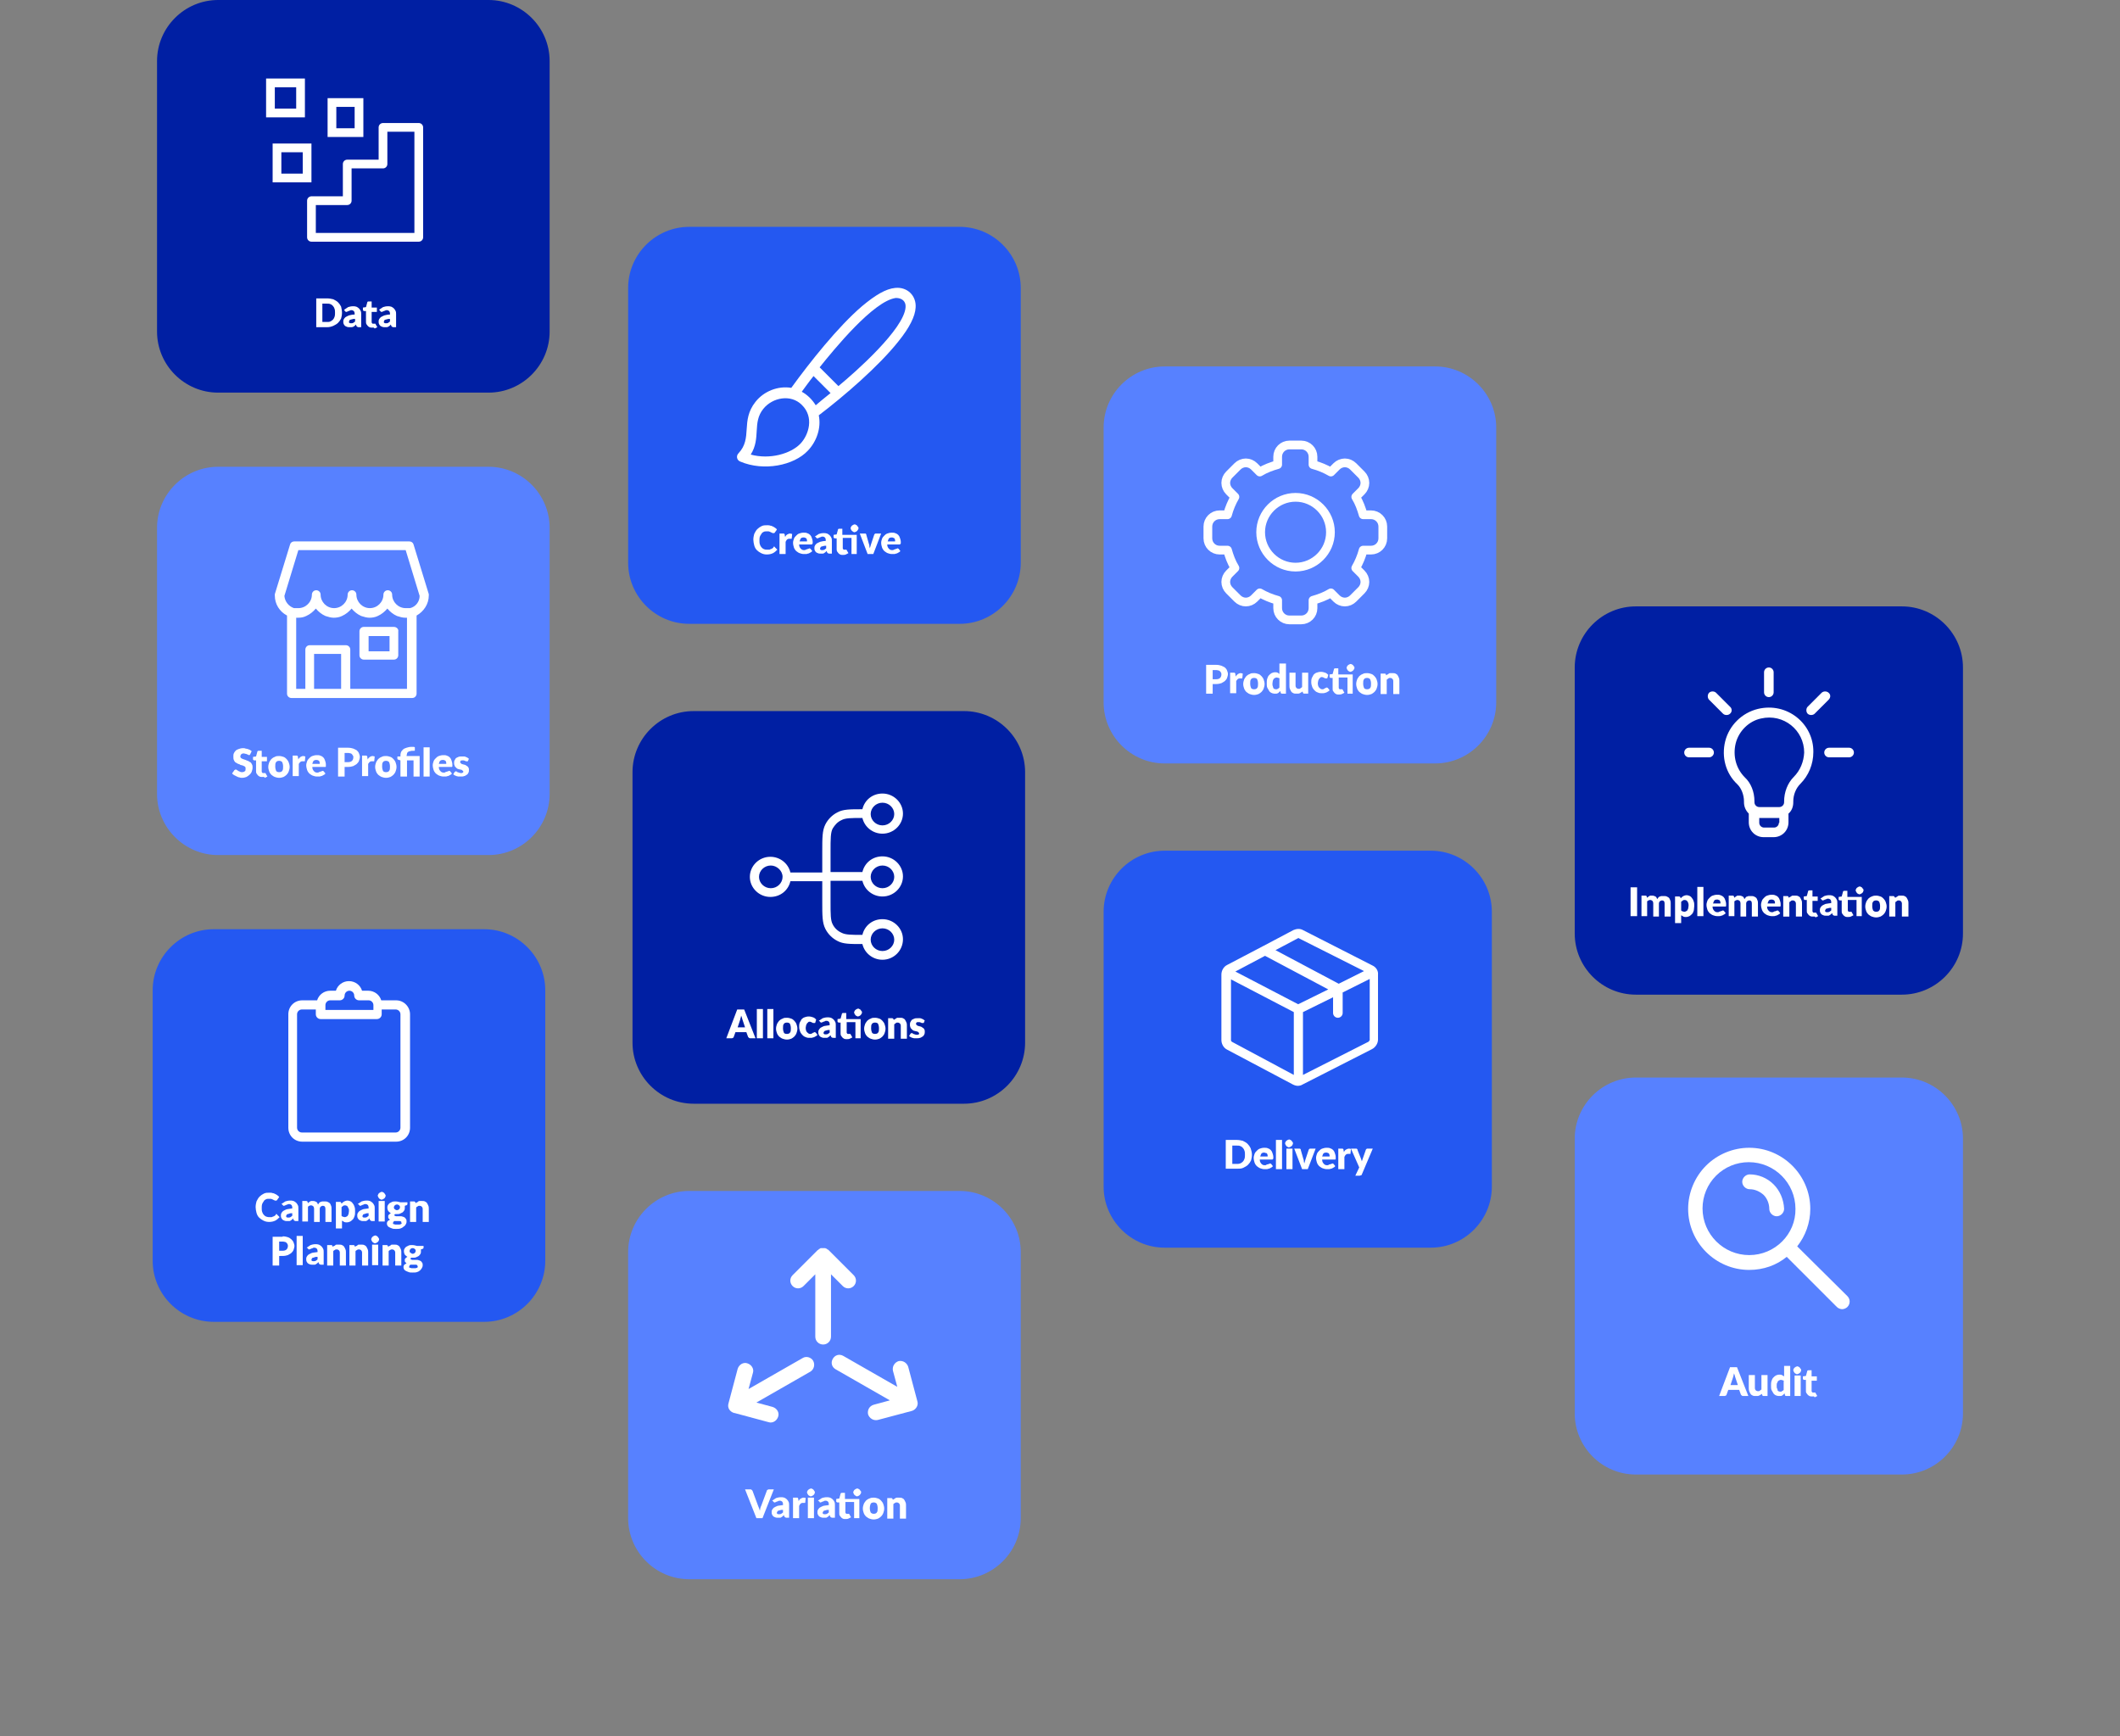
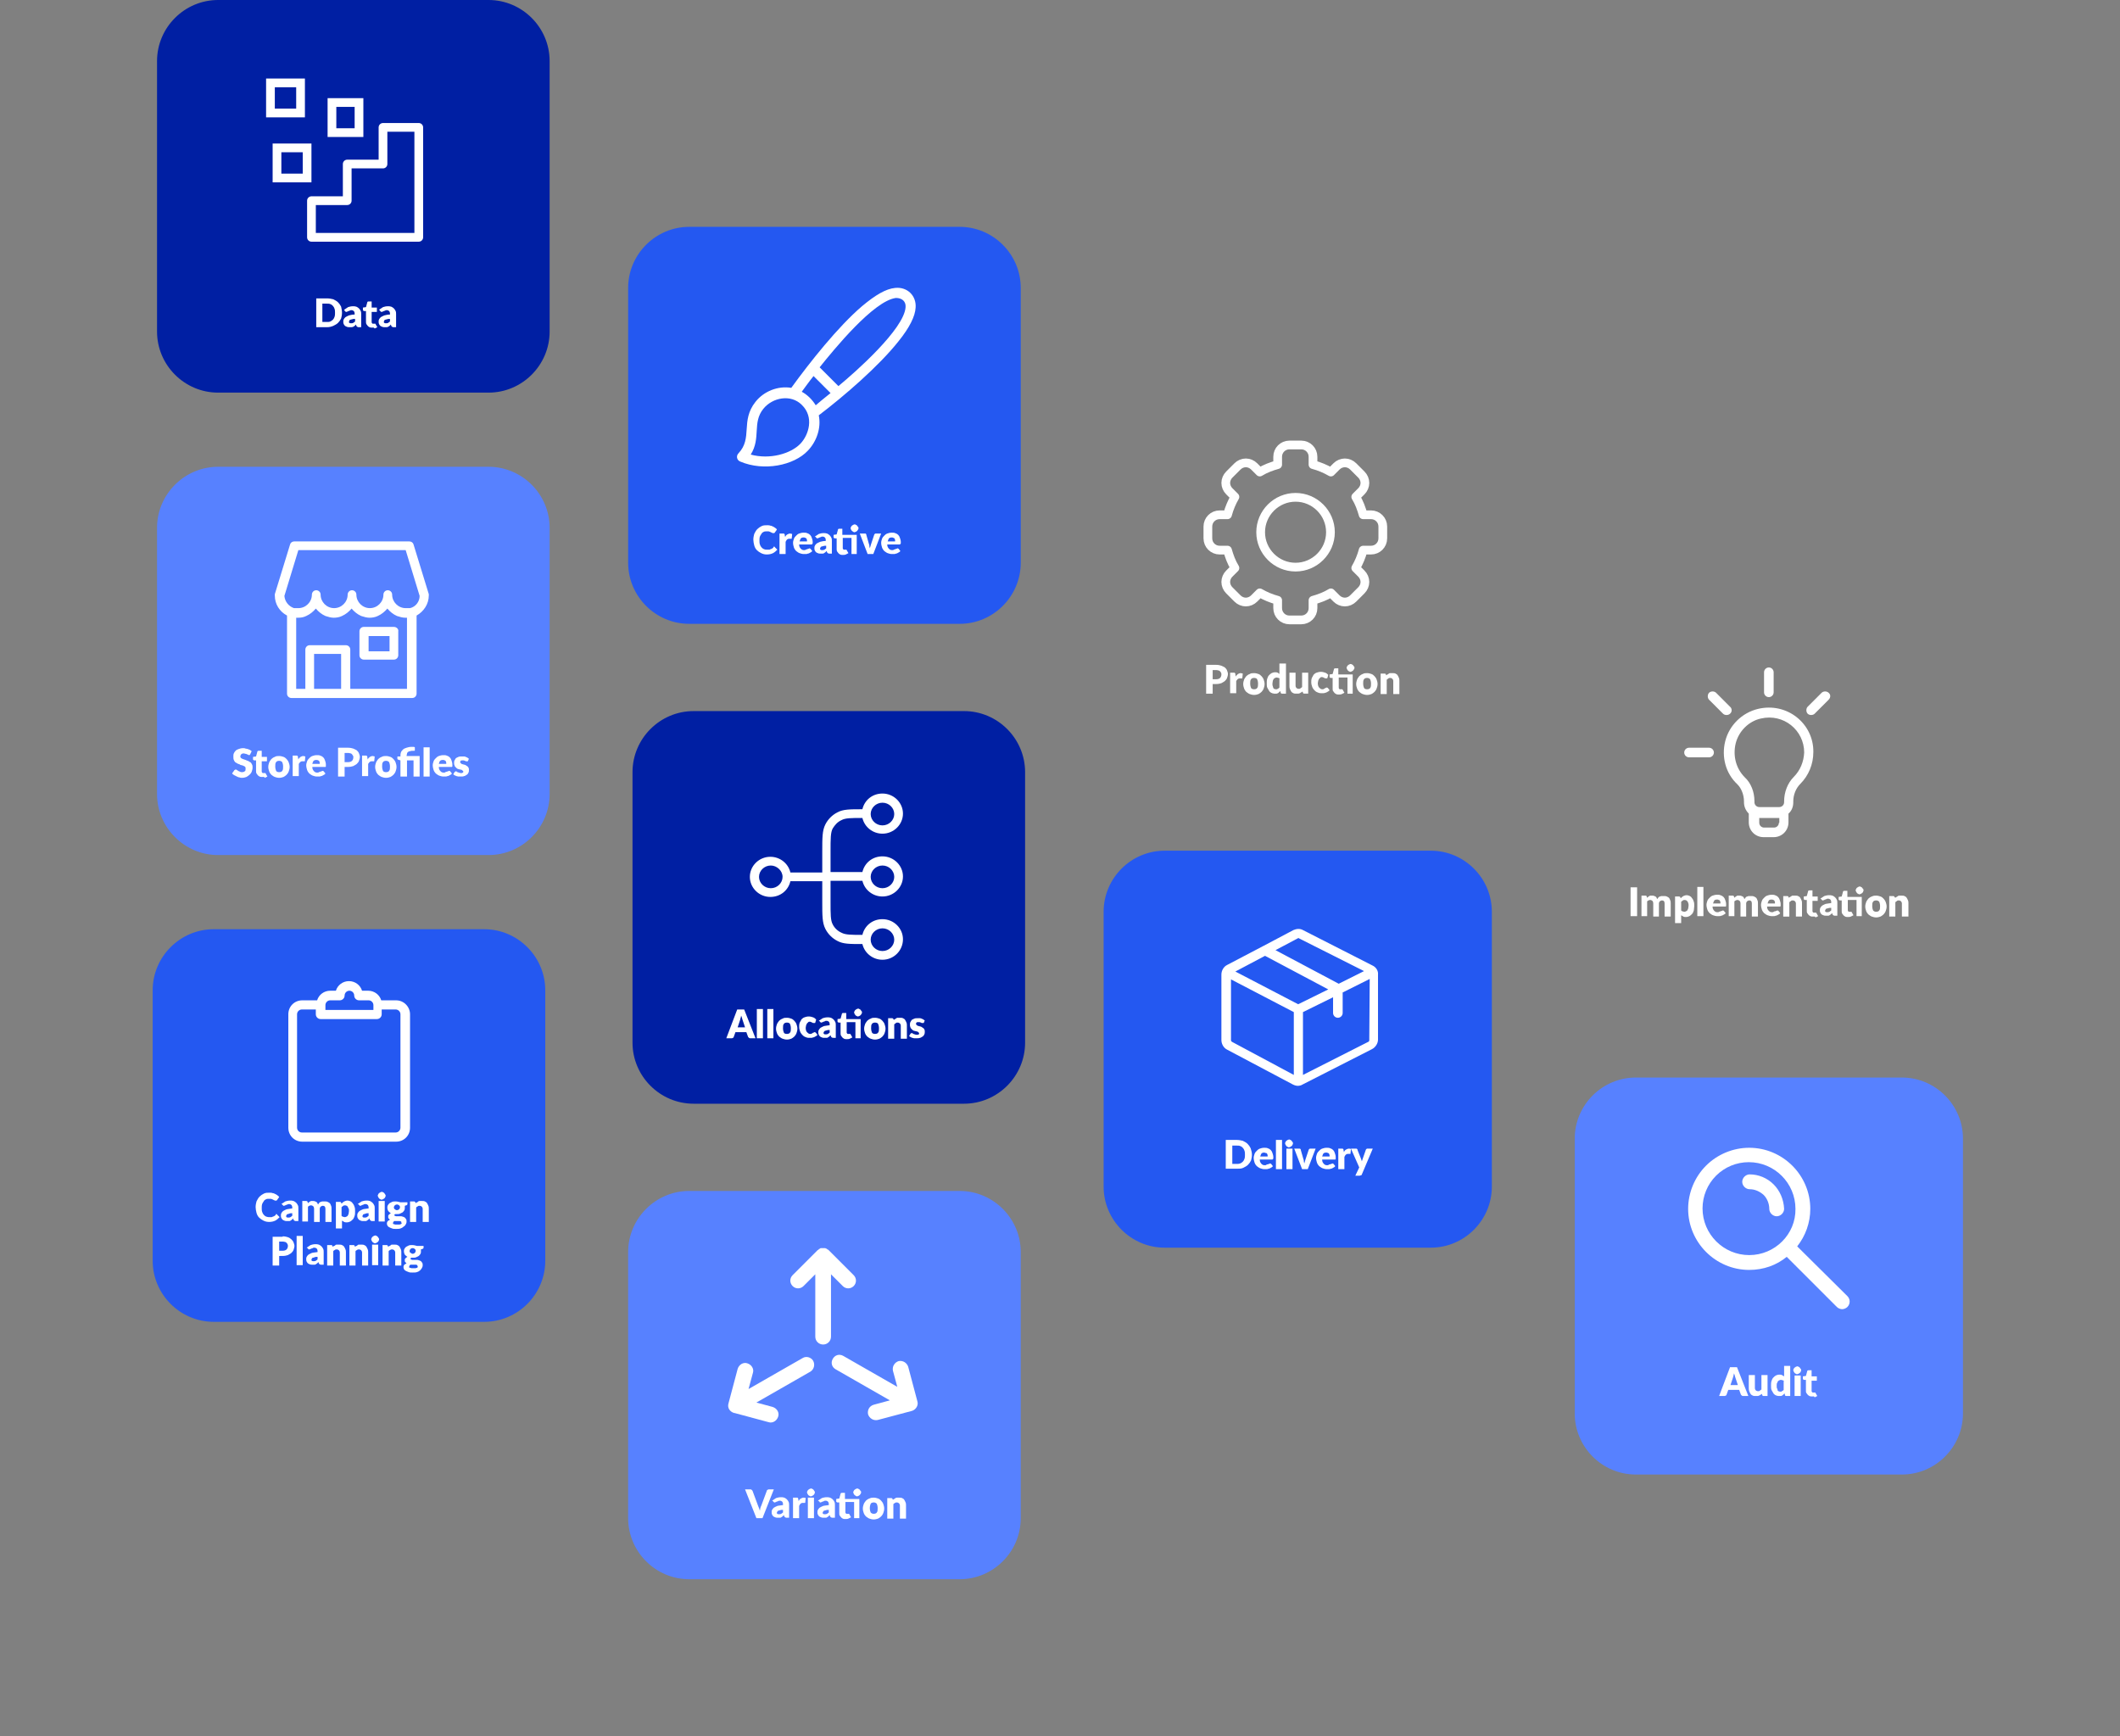
<svg xmlns="http://www.w3.org/2000/svg" version="1.1" id="Layer_1" x="0px" y="0px" viewBox="0 0 486 398" style="enable-background:new 0 0 486 398;" xml:space="preserve">
  <rect x="0" y="0" width="486" height="398" fill="#808080" stroke="none" />
  <style type="text/css">
	.st0{fill:#001FA3;}
	.st1{fill:#FFFFFF;}
	.st2{fill:#2458F1;}
	.st3{fill:#5781FF;}
	.st4{fill:none;stroke:#FFFFFF;stroke-width:2;stroke-linecap:round;stroke-linejoin:round;stroke-miterlimit:10;}
	.st5{fill:none;stroke:#FFFFFF;stroke-width:2;}
</style>
  <g>
    <path class="st0" d="M159,163h62c7.7,0,14,6.3,14,14v62c0,7.7-6.3,14-14,14h-62c-7.7,0-14-6.3-14-14v-62   C145,169.3,151.3,163,159,163z" />
  </g>
  <path class="st1" d="M170.8,235.5l-0.6-1.8c0-0.1-0.1-0.2-0.1-0.4c-0.1-0.2-0.1-0.3-0.2-0.5c0,0.2-0.1,0.4-0.1,0.5  c-0.1,0.2-0.1,0.3-0.1,0.4l-0.6,1.8H170.8z M173.2,238H172c-0.1,0-0.2,0-0.3-0.1c-0.1-0.1-0.1-0.1-0.2-0.2l-0.4-1.1h-2.5l-0.4,1.1  c0,0.1-0.1,0.2-0.2,0.2c-0.1,0.1-0.2,0.1-0.3,0.1h-1.2l2.5-6.6h1.6L173.2,238z M174.9,231.3v6.7h-1.4v-6.7H174.9z M177.3,231.3v6.7  h-1.4v-6.7H177.3z M180.4,233.3c0.4,0,0.7,0.1,1,0.2c0.3,0.1,0.5,0.3,0.7,0.5c0.2,0.2,0.4,0.5,0.5,0.8c0.1,0.3,0.2,0.6,0.2,1  c0,0.4-0.1,0.7-0.2,1c-0.1,0.3-0.3,0.6-0.5,0.8c-0.2,0.2-0.5,0.4-0.7,0.5c-0.3,0.1-0.6,0.2-1,0.2c-0.4,0-0.7-0.1-1-0.2  c-0.3-0.1-0.5-0.3-0.8-0.5c-0.2-0.2-0.4-0.5-0.5-0.8c-0.1-0.3-0.2-0.6-0.2-1c0-0.4,0.1-0.7,0.2-1c0.1-0.3,0.3-0.5,0.5-0.8  c0.2-0.2,0.5-0.4,0.8-0.5C179.7,233.3,180,233.3,180.4,233.3z M180.4,237c0.3,0,0.6-0.1,0.7-0.3c0.2-0.2,0.2-0.6,0.2-1  s-0.1-0.8-0.2-1c-0.1-0.2-0.4-0.3-0.7-0.3c-0.3,0-0.6,0.1-0.7,0.3c-0.2,0.2-0.2,0.6-0.2,1s0.1,0.8,0.2,1  C179.8,236.9,180,237,180.4,237z M186.9,234.4c0,0.1-0.1,0.1-0.1,0.1s-0.1,0-0.2,0c-0.1,0-0.1,0-0.2,0c-0.1,0-0.1-0.1-0.2-0.1  c-0.1,0-0.2-0.1-0.2-0.1c-0.1,0-0.2-0.1-0.3-0.1c-0.2,0-0.3,0-0.4,0.1c-0.1,0.1-0.2,0.2-0.3,0.3c-0.1,0.1-0.1,0.3-0.2,0.4  c0,0.2-0.1,0.4-0.1,0.6c0,0.4,0.1,0.8,0.3,1c0.2,0.2,0.4,0.4,0.7,0.4c0.2,0,0.3,0,0.4-0.1c0.1,0,0.2-0.1,0.2-0.1  c0.1-0.1,0.1-0.1,0.2-0.1c0.1,0,0.1-0.1,0.2-0.1c0.1,0,0.2,0,0.3,0.1l0.4,0.5c-0.1,0.2-0.3,0.3-0.5,0.4c-0.2,0.1-0.3,0.2-0.5,0.2  c-0.2,0.1-0.3,0.1-0.5,0.1c-0.2,0-0.3,0-0.5,0c-0.3,0-0.6-0.1-0.8-0.2c-0.3-0.1-0.5-0.3-0.7-0.5c-0.2-0.2-0.4-0.5-0.5-0.8  c-0.1-0.3-0.2-0.6-0.2-1c0-0.3,0-0.6,0.1-0.9c0.1-0.3,0.3-0.5,0.4-0.8c0.2-0.2,0.4-0.4,0.7-0.5c0.3-0.1,0.6-0.2,1-0.2  c0.4,0,0.7,0.1,1,0.2c0.3,0.1,0.5,0.3,0.7,0.5L186.9,234.4z M190.2,236.1c-0.3,0-0.5,0-0.7,0.1c-0.2,0-0.3,0.1-0.4,0.1  c-0.1,0.1-0.2,0.1-0.2,0.2c0,0.1-0.1,0.1-0.1,0.2c0,0.2,0,0.3,0.1,0.3c0.1,0.1,0.2,0.1,0.4,0.1c0.2,0,0.3,0,0.5-0.1  c0.1-0.1,0.3-0.2,0.4-0.3V236.1z M187.7,234c0.3-0.2,0.6-0.4,0.9-0.6c0.3-0.1,0.7-0.2,1.1-0.2c0.3,0,0.5,0,0.8,0.1  c0.2,0.1,0.4,0.2,0.6,0.4c0.2,0.2,0.3,0.4,0.4,0.6c0.1,0.2,0.1,0.5,0.1,0.7v2.9H191c-0.1,0-0.2,0-0.3-0.1c-0.1,0-0.1-0.1-0.2-0.2  l-0.1-0.3c-0.1,0.1-0.2,0.2-0.3,0.3c-0.1,0.1-0.2,0.1-0.3,0.2c-0.1,0.1-0.2,0.1-0.4,0.1c-0.1,0-0.3,0-0.4,0c-0.2,0-0.4,0-0.6-0.1  c-0.2-0.1-0.3-0.1-0.4-0.2c-0.1-0.1-0.2-0.2-0.3-0.4c-0.1-0.2-0.1-0.3-0.1-0.6c0-0.2,0-0.3,0.1-0.5c0.1-0.2,0.2-0.3,0.4-0.5  c0.2-0.1,0.5-0.3,0.8-0.4c0.4-0.1,0.8-0.1,1.3-0.2v-0.2c0-0.3-0.1-0.5-0.2-0.6c-0.1-0.1-0.3-0.2-0.5-0.2c-0.2,0-0.3,0-0.4,0.1  c-0.1,0-0.2,0.1-0.3,0.1c-0.1,0-0.2,0.1-0.2,0.1c-0.1,0-0.2,0.1-0.3,0.1c-0.1,0-0.2,0-0.2-0.1c-0.1,0-0.1-0.1-0.2-0.2L187.7,234z   M197.5,238h-1.4v-3.7h-2v2.3c0,0.1,0,0.2,0.1,0.3c0.1,0.1,0.1,0.1,0.2,0.1c0.1,0,0.1,0,0.1,0c0,0,0.1,0,0.1,0c0,0,0.1,0,0.1,0  c0,0,0.1,0,0.1,0c0,0,0.1,0,0.1,0c0,0,0.1,0,0.1,0.1l0.4,0.7c-0.2,0.1-0.4,0.2-0.6,0.3c-0.2,0.1-0.5,0.1-0.7,0.1  c-0.2,0-0.4,0-0.6-0.1c-0.2-0.1-0.3-0.2-0.4-0.3c-0.1-0.1-0.2-0.3-0.3-0.4c-0.1-0.2-0.1-0.4-0.1-0.6v-2.4h-0.4c-0.1,0-0.1,0-0.2-0.1  c-0.1,0-0.1-0.1-0.1-0.2v-0.5l0.7-0.1l0.3-1.1c0-0.1,0.1-0.2,0.3-0.2h0.7v1.4h3.3V238z M197.6,232.1c0,0.1,0,0.2-0.1,0.3  s-0.1,0.2-0.2,0.3c-0.1,0.1-0.2,0.1-0.3,0.2c-0.1,0-0.2,0.1-0.3,0.1c-0.1,0-0.2,0-0.3-0.1c-0.1,0-0.2-0.1-0.3-0.2  c-0.1-0.1-0.1-0.2-0.2-0.3c0-0.1-0.1-0.2-0.1-0.3c0-0.1,0-0.2,0.1-0.3c0-0.1,0.1-0.2,0.2-0.3c0.1-0.1,0.2-0.1,0.3-0.2  c0.1,0,0.2-0.1,0.3-0.1c0.1,0,0.2,0,0.3,0.1c0.1,0,0.2,0.1,0.3,0.2c0.1,0.1,0.1,0.2,0.2,0.3C197.6,231.8,197.6,231.9,197.6,232.1z   M200.6,233.3c0.4,0,0.7,0.1,1,0.2c0.3,0.1,0.5,0.3,0.7,0.5c0.2,0.2,0.4,0.5,0.5,0.8c0.1,0.3,0.2,0.6,0.2,1c0,0.4-0.1,0.7-0.2,1  c-0.1,0.3-0.3,0.6-0.5,0.8c-0.2,0.2-0.5,0.4-0.7,0.5c-0.3,0.1-0.6,0.2-1,0.2c-0.4,0-0.7-0.1-1-0.2c-0.3-0.1-0.5-0.3-0.8-0.5  c-0.2-0.2-0.4-0.5-0.5-0.8c-0.1-0.3-0.2-0.6-0.2-1c0-0.4,0.1-0.7,0.2-1c0.1-0.3,0.3-0.5,0.5-0.8c0.2-0.2,0.5-0.4,0.8-0.5  C199.9,233.3,200.2,233.3,200.6,233.3z M200.6,237c0.3,0,0.6-0.1,0.7-0.3c0.2-0.2,0.2-0.6,0.2-1s-0.1-0.8-0.2-1  c-0.1-0.2-0.4-0.3-0.7-0.3c-0.3,0-0.6,0.1-0.7,0.3c-0.2,0.2-0.2,0.6-0.2,1s0.1,0.8,0.2,1C200,236.9,200.3,237,200.6,237z   M204.9,233.8c0.1-0.1,0.2-0.2,0.3-0.2c0.1-0.1,0.2-0.1,0.3-0.2c0.1-0.1,0.2-0.1,0.4-0.1c0.1,0,0.3,0,0.4,0c0.3,0,0.5,0,0.7,0.1  c0.2,0.1,0.4,0.2,0.5,0.4c0.1,0.2,0.2,0.3,0.3,0.6c0.1,0.2,0.1,0.5,0.1,0.7v3h-1.4v-3c0-0.2-0.1-0.4-0.2-0.5  c-0.1-0.1-0.3-0.2-0.5-0.2c-0.2,0-0.3,0-0.4,0.1c-0.1,0.1-0.3,0.2-0.4,0.3v3.3h-1.4v-4.7h0.9c0.2,0,0.3,0.1,0.3,0.2L204.9,233.8z   M211.8,234.4c0,0.1-0.1,0.1-0.1,0.1c0,0-0.1,0-0.2,0c-0.1,0-0.1,0-0.2,0c-0.1,0-0.1-0.1-0.2-0.1c-0.1,0-0.2-0.1-0.3-0.1  c-0.1,0-0.2,0-0.3,0c-0.2,0-0.3,0-0.4,0.1c-0.1,0.1-0.1,0.2-0.1,0.3c0,0.1,0,0.2,0.1,0.2c0.1,0.1,0.1,0.1,0.2,0.2  c0.1,0,0.2,0.1,0.3,0.1c0.1,0,0.3,0.1,0.4,0.1c0.1,0,0.3,0.1,0.4,0.2c0.1,0.1,0.2,0.1,0.3,0.2c0.1,0.1,0.2,0.2,0.2,0.3  c0.1,0.1,0.1,0.3,0.1,0.5c0,0.2,0,0.4-0.1,0.6c-0.1,0.2-0.2,0.4-0.4,0.5c-0.2,0.1-0.4,0.3-0.6,0.3c-0.2,0.1-0.5,0.1-0.8,0.1  c-0.2,0-0.3,0-0.5,0c-0.2,0-0.3-0.1-0.5-0.1c-0.1-0.1-0.3-0.1-0.4-0.2c-0.1-0.1-0.2-0.1-0.3-0.2l0.3-0.5c0-0.1,0.1-0.1,0.1-0.1  c0.1,0,0.1-0.1,0.2-0.1c0.1,0,0.2,0,0.2,0.1c0.1,0,0.1,0.1,0.2,0.1c0.1,0,0.2,0.1,0.3,0.1c0.1,0,0.2,0.1,0.4,0.1c0.1,0,0.2,0,0.3,0  c0.1,0,0.1-0.1,0.2-0.1s0.1-0.1,0.1-0.1s0-0.1,0-0.1c0-0.1,0-0.2-0.1-0.2c-0.1-0.1-0.1-0.1-0.2-0.2c-0.1,0-0.2-0.1-0.4-0.1  c-0.1,0-0.3-0.1-0.4-0.1c-0.1,0-0.3-0.1-0.4-0.2c-0.1-0.1-0.2-0.2-0.3-0.3c-0.1-0.1-0.2-0.2-0.2-0.4c-0.1-0.1-0.1-0.3-0.1-0.5  c0-0.2,0-0.4,0.1-0.6c0.1-0.2,0.2-0.3,0.3-0.5c0.2-0.1,0.3-0.2,0.6-0.3c0.2-0.1,0.5-0.1,0.8-0.1c0.2,0,0.3,0,0.5,0  c0.2,0,0.3,0.1,0.4,0.1c0.1,0.1,0.3,0.1,0.4,0.2c0.1,0.1,0.2,0.2,0.3,0.2L211.8,234.4z" />
  <path class="st1" d="M202.3,220c-2.2,0-4.1-1.5-4.6-3.6c-2.9,0-4.4,0-5.7-0.7c-1.2-0.6-2.2-1.6-2.8-2.8c-0.7-1.4-0.7-3-0.7-6.2V202  h-7.3c-0.5,2.1-2.3,3.6-4.6,3.6c-2.6,0-4.7-2.1-4.7-4.6c0-2.5,2.1-4.6,4.7-4.6c2.2,0,4.1,1.5,4.6,3.6h7.3v-4.8c0-3.2,0-4.8,0.7-6.2  c0.6-1.2,1.6-2.2,2.8-2.8c1.3-0.7,2.8-0.7,5.7-0.7c0.5-2.1,2.3-3.6,4.6-3.6c2.6,0,4.7,2.1,4.7,4.6s-2.1,4.6-4.7,4.6  c-2.2,0-4.1-1.5-4.6-3.6c-2.6,0-3.9,0-4.8,0.5c-0.9,0.4-1.5,1.1-2,1.9c-0.5,0.9-0.5,2.4-0.5,5.2v4.8h7.3c0.5-2.1,2.3-3.6,4.6-3.6  c2.6,0,4.7,2.1,4.7,4.6c0,2.5-2.1,4.6-4.7,4.6c-2.2,0-4.1-1.5-4.6-3.6h-7.3v4.8c0,2.9,0,4.3,0.5,5.2c0.4,0.8,1.1,1.5,2,1.9  c0.9,0.5,2.3,0.5,4.8,0.5c0.5-2.1,2.3-3.6,4.6-3.6c2.6,0,4.7,2.1,4.7,4.6C207,217.9,204.9,220,202.3,220z M202.3,212.8  c-1.5,0-2.7,1.2-2.7,2.6s1.2,2.6,2.7,2.6c1.5,0,2.7-1.2,2.7-2.6S203.8,212.8,202.3,212.8z M202.3,198.4c-1.5,0-2.7,1.2-2.7,2.6  s1.2,2.6,2.7,2.6c1.5,0,2.7-1.2,2.7-2.6S203.8,198.4,202.3,198.4z M176.7,198.4c-1.5,0-2.7,1.2-2.7,2.6s1.2,2.6,2.7,2.6  c1.5,0,2.7-1.2,2.7-2.6S178.1,198.4,176.7,198.4z M202.3,184c-1.5,0-2.7,1.2-2.7,2.6s1.2,2.6,2.7,2.6c1.5,0,2.7-1.2,2.7-2.6  S203.8,184,202.3,184z" />
  <g>
    <path class="st2" d="M49,213h62c7.7,0,14,6.3,14,14v62c0,7.7-6.3,14-14,14H49c-7.7,0-14-6.3-14-14v-62C35,219.3,41.3,213,49,213z" />
  </g>
  <path class="st1" d="M63.3,278.3c0,0,0.1,0,0.1,0c0,0,0.1,0,0.1,0.1l0.6,0.6c-0.3,0.3-0.6,0.6-1,0.8c-0.4,0.2-0.9,0.3-1.4,0.3  c-0.5,0-0.9-0.1-1.3-0.3c-0.4-0.2-0.7-0.4-1-0.7c-0.3-0.3-0.5-0.7-0.6-1.1c-0.1-0.4-0.2-0.9-0.2-1.3c0-0.5,0.1-0.9,0.2-1.3  c0.2-0.4,0.4-0.8,0.7-1.1c0.3-0.3,0.6-0.5,1-0.7c0.4-0.2,0.8-0.2,1.3-0.2c0.2,0,0.5,0,0.7,0.1c0.2,0,0.4,0.1,0.6,0.2  c0.2,0.1,0.4,0.2,0.5,0.3s0.3,0.2,0.4,0.4l-0.5,0.7c0,0-0.1,0.1-0.1,0.1c0,0-0.1,0-0.2,0c-0.1,0-0.1,0-0.2,0c0,0-0.1-0.1-0.2-0.1  c-0.1,0-0.1-0.1-0.2-0.1c-0.1,0-0.1-0.1-0.2-0.1c-0.1,0-0.2-0.1-0.3-0.1c-0.1,0-0.3,0-0.4,0c-0.3,0-0.5,0-0.7,0.1  c-0.2,0.1-0.4,0.2-0.5,0.4c-0.1,0.2-0.3,0.4-0.4,0.7c-0.1,0.3-0.1,0.6-0.1,0.9c0,0.3,0,0.6,0.1,0.9c0.1,0.3,0.2,0.5,0.4,0.7  c0.2,0.2,0.3,0.3,0.6,0.4s0.4,0.1,0.7,0.1c0.1,0,0.3,0,0.4,0c0.1,0,0.2,0,0.3-0.1c0.1,0,0.2-0.1,0.3-0.1c0.1-0.1,0.2-0.1,0.3-0.2  c0,0,0.1-0.1,0.1-0.1C63.2,278.3,63.3,278.3,63.3,278.3z M67,278.1c-0.3,0-0.5,0-0.7,0.1s-0.3,0.1-0.4,0.1c-0.1,0.1-0.2,0.1-0.2,0.2  c0,0.1-0.1,0.1-0.1,0.2c0,0.2,0,0.3,0.1,0.3c0.1,0.1,0.2,0.1,0.4,0.1c0.2,0,0.3,0,0.5-0.1c0.1-0.1,0.3-0.2,0.4-0.3V278.1z M64.5,276  c0.3-0.2,0.6-0.4,0.9-0.6c0.3-0.1,0.7-0.2,1.1-0.2c0.3,0,0.5,0,0.8,0.1c0.2,0.1,0.4,0.2,0.6,0.4c0.2,0.2,0.3,0.4,0.4,0.6  s0.1,0.5,0.1,0.7v2.9h-0.6c-0.1,0-0.2,0-0.3-0.1c-0.1,0-0.1-0.1-0.2-0.2l-0.1-0.3c-0.1,0.1-0.2,0.2-0.3,0.3  c-0.1,0.1-0.2,0.1-0.3,0.2c-0.1,0.1-0.2,0.1-0.4,0.1c-0.1,0-0.3,0-0.4,0c-0.2,0-0.4,0-0.6-0.1c-0.2-0.1-0.3-0.1-0.4-0.2  c-0.1-0.1-0.2-0.2-0.3-0.4c-0.1-0.2-0.1-0.3-0.1-0.6c0-0.2,0-0.3,0.1-0.5c0.1-0.2,0.2-0.3,0.4-0.5c0.2-0.1,0.5-0.3,0.8-0.4  c0.4-0.1,0.8-0.1,1.3-0.2v-0.2c0-0.3-0.1-0.5-0.2-0.6c-0.1-0.1-0.3-0.2-0.5-0.2c-0.2,0-0.3,0-0.4,0.1c-0.1,0-0.2,0.1-0.3,0.1  c-0.1,0-0.2,0.1-0.2,0.1c-0.1,0-0.2,0.1-0.3,0.1c-0.1,0-0.2,0-0.2-0.1c-0.1,0-0.1-0.1-0.2-0.2L64.5,276z M69.3,280v-4.7h0.9  c0.2,0,0.3,0.1,0.3,0.2l0.1,0.3c0.1-0.1,0.2-0.2,0.2-0.2c0.1-0.1,0.2-0.1,0.3-0.2c0.1-0.1,0.2-0.1,0.3-0.1c0.1,0,0.2,0,0.4,0  c0.3,0,0.5,0.1,0.7,0.2c0.2,0.1,0.3,0.3,0.4,0.6c0.1-0.1,0.2-0.3,0.3-0.4c0.1-0.1,0.2-0.2,0.4-0.2c0.1-0.1,0.3-0.1,0.4-0.1  c0.1,0,0.3,0,0.4,0c0.3,0,0.5,0,0.7,0.1c0.2,0.1,0.4,0.2,0.5,0.3c0.1,0.1,0.2,0.3,0.3,0.6c0.1,0.2,0.1,0.5,0.1,0.7v3h-1.4v-3  c0-0.5-0.2-0.7-0.6-0.7c-0.2,0-0.3,0.1-0.5,0.2c-0.1,0.1-0.2,0.3-0.2,0.5v3H72v-3c0-0.3-0.1-0.5-0.2-0.6c-0.1-0.1-0.3-0.2-0.5-0.2  c-0.1,0-0.2,0-0.4,0.1c-0.1,0.1-0.2,0.1-0.3,0.2v3.4H69.3z M78.3,278.7c0.1,0.1,0.2,0.2,0.3,0.2s0.3,0.1,0.4,0.1  c0.1,0,0.2,0,0.4-0.1s0.2-0.1,0.3-0.2c0.1-0.1,0.1-0.3,0.2-0.4c0-0.2,0.1-0.4,0.1-0.7c0-0.2,0-0.5-0.1-0.6s-0.1-0.3-0.2-0.4  c-0.1-0.1-0.1-0.2-0.2-0.2c-0.1,0-0.2-0.1-0.3-0.1c-0.2,0-0.4,0-0.5,0.1c-0.1,0.1-0.3,0.2-0.4,0.3V278.7z M78.3,275.9  c0.2-0.2,0.4-0.4,0.6-0.5c0.2-0.1,0.5-0.2,0.8-0.2c0.2,0,0.5,0.1,0.7,0.2s0.4,0.3,0.5,0.5c0.2,0.2,0.3,0.5,0.4,0.8  c0.1,0.3,0.1,0.6,0.1,1c0,0.4,0,0.7-0.1,1c-0.1,0.3-0.2,0.6-0.4,0.8c-0.2,0.2-0.4,0.4-0.6,0.5c-0.2,0.1-0.5,0.2-0.8,0.2  c-0.2,0-0.4,0-0.6-0.1c-0.2-0.1-0.3-0.2-0.5-0.3v1.8h-1.4v-6.1h0.9c0.2,0,0.3,0.1,0.3,0.2L78.3,275.9z M84.5,278.1  c-0.3,0-0.5,0-0.7,0.1s-0.3,0.1-0.4,0.1c-0.1,0.1-0.2,0.1-0.2,0.2c0,0.1-0.1,0.1-0.1,0.2c0,0.2,0,0.3,0.1,0.3  c0.1,0.1,0.2,0.1,0.4,0.1c0.2,0,0.3,0,0.5-0.1c0.1-0.1,0.3-0.2,0.4-0.3V278.1z M82,276c0.3-0.2,0.6-0.4,0.9-0.6  c0.3-0.1,0.7-0.2,1.1-0.2c0.3,0,0.5,0,0.8,0.1c0.2,0.1,0.4,0.2,0.6,0.4c0.2,0.2,0.3,0.4,0.4,0.6s0.1,0.5,0.1,0.7v2.9h-0.6  c-0.1,0-0.2,0-0.3-0.1c-0.1,0-0.1-0.1-0.2-0.2l-0.1-0.3c-0.1,0.1-0.2,0.2-0.3,0.3c-0.1,0.1-0.2,0.1-0.3,0.2  c-0.1,0.1-0.2,0.1-0.4,0.1c-0.1,0-0.3,0-0.4,0c-0.2,0-0.4,0-0.6-0.1c-0.2-0.1-0.3-0.1-0.4-0.2c-0.1-0.1-0.2-0.2-0.3-0.4  c-0.1-0.2-0.1-0.3-0.1-0.6c0-0.2,0-0.3,0.1-0.5c0.1-0.2,0.2-0.3,0.4-0.5c0.2-0.1,0.5-0.3,0.8-0.4s0.8-0.1,1.3-0.2v-0.2  c0-0.3-0.1-0.5-0.2-0.6c-0.1-0.1-0.3-0.2-0.5-0.2c-0.2,0-0.3,0-0.4,0.1c-0.1,0-0.2,0.1-0.3,0.1c-0.1,0-0.2,0.1-0.2,0.1  c-0.1,0-0.2,0.1-0.3,0.1c-0.1,0-0.2,0-0.2-0.1s-0.1-0.1-0.2-0.2L82,276z M88.2,275.3v4.7h-1.4v-4.7H88.2z M88.4,274.1  c0,0.1,0,0.2-0.1,0.3c0,0.1-0.1,0.2-0.2,0.3c-0.1,0.1-0.2,0.1-0.3,0.2c-0.1,0-0.2,0.1-0.3,0.1c-0.1,0-0.2,0-0.3-0.1  c-0.1,0-0.2-0.1-0.3-0.2c-0.1-0.1-0.1-0.2-0.2-0.3c0-0.1-0.1-0.2-0.1-0.3c0-0.1,0-0.2,0.1-0.3c0-0.1,0.1-0.2,0.2-0.3  c0.1-0.1,0.2-0.1,0.3-0.2c0.1,0,0.2-0.1,0.3-0.1c0.1,0,0.2,0,0.3,0.1c0.1,0,0.2,0.1,0.3,0.2c0.1,0.1,0.1,0.2,0.2,0.3  S88.4,273.9,88.4,274.1z M91,277.4c0.2,0,0.4-0.1,0.5-0.2c0.1-0.1,0.2-0.3,0.2-0.5c0-0.2-0.1-0.3-0.2-0.4c-0.1-0.1-0.3-0.2-0.5-0.2  c-0.2,0-0.4,0.1-0.5,0.2c-0.1,0.1-0.2,0.3-0.2,0.4c0,0.1,0,0.2,0,0.2c0,0.1,0.1,0.1,0.1,0.2c0.1,0.1,0.1,0.1,0.2,0.1  C90.7,277.4,90.8,277.4,91,277.4z M92,280.2c0-0.1,0-0.2-0.1-0.2c-0.1-0.1-0.2-0.1-0.4-0.1c-0.2,0-0.3,0-0.5,0c-0.2,0-0.4,0-0.6,0  c-0.1,0.1-0.2,0.1-0.2,0.2c-0.1,0.1-0.1,0.2-0.1,0.2c0,0.1,0,0.1,0,0.2c0,0.1,0.1,0.1,0.2,0.1s0.2,0.1,0.3,0.1c0.1,0,0.3,0,0.5,0  c0.2,0,0.4,0,0.5,0s0.2-0.1,0.3-0.1c0.1,0,0.1-0.1,0.2-0.2C92,280.3,92,280.2,92,280.2z M93.4,275.5v0.5c0,0.1,0,0.1-0.1,0.2  c0,0-0.1,0.1-0.2,0.1l-0.3,0.1c0,0.1,0,0.1,0,0.2c0,0.1,0,0.1,0,0.2c0,0.2,0,0.4-0.1,0.6c-0.1,0.2-0.2,0.3-0.4,0.5  c-0.2,0.1-0.4,0.2-0.6,0.3c-0.2,0.1-0.5,0.1-0.7,0.1c-0.1,0-0.1,0-0.2,0c-0.1,0-0.1,0-0.2,0c-0.1,0.1-0.2,0.1-0.2,0.2s0,0.1,0.1,0.2  c0.1,0,0.2,0.1,0.3,0.1c0.1,0,0.3,0,0.5,0c0.2,0,0.4,0,0.5,0c0.2,0,0.4,0,0.5,0.1c0.2,0,0.3,0.1,0.5,0.2c0.1,0.1,0.2,0.2,0.3,0.4  c0.1,0.1,0.1,0.3,0.1,0.6c0,0.2-0.1,0.4-0.2,0.6c-0.1,0.2-0.3,0.4-0.5,0.5c-0.2,0.2-0.4,0.3-0.7,0.4c-0.3,0.1-0.6,0.1-1,0.1  c-0.4,0-0.7,0-0.9-0.1c-0.3-0.1-0.5-0.2-0.7-0.3c-0.2-0.1-0.3-0.2-0.4-0.4s-0.1-0.3-0.1-0.5c0-0.2,0.1-0.4,0.2-0.5  c0.1-0.1,0.3-0.2,0.5-0.3c-0.1-0.1-0.2-0.2-0.3-0.3c-0.1-0.1-0.1-0.2-0.1-0.4c0-0.1,0-0.1,0-0.2c0-0.1,0.1-0.2,0.1-0.2  c0.1-0.1,0.1-0.1,0.2-0.2c0.1-0.1,0.2-0.1,0.3-0.2c-0.2-0.1-0.4-0.3-0.6-0.5c-0.1-0.2-0.2-0.5-0.2-0.7c0-0.2,0-0.4,0.1-0.6  c0.1-0.2,0.2-0.3,0.4-0.5c0.2-0.1,0.4-0.2,0.6-0.3c0.2-0.1,0.5-0.1,0.8-0.1c0.4,0,0.7,0.1,1.1,0.2H93.4z M95.3,275.8  c0.1-0.1,0.2-0.2,0.3-0.2s0.2-0.1,0.3-0.2c0.1-0.1,0.2-0.1,0.4-0.1c0.1,0,0.3,0,0.4,0c0.3,0,0.5,0,0.7,0.1c0.2,0.1,0.4,0.2,0.5,0.4  c0.1,0.2,0.2,0.3,0.3,0.6c0.1,0.2,0.1,0.5,0.1,0.7v3h-1.4v-3c0-0.2-0.1-0.4-0.2-0.5c-0.1-0.1-0.3-0.2-0.5-0.2c-0.2,0-0.3,0-0.4,0.1  c-0.1,0.1-0.3,0.1-0.4,0.3v3.3H94v-4.7h0.9c0.2,0,0.3,0.1,0.3,0.2L95.3,275.8z M64.8,286.7c0.4,0,0.7-0.1,0.9-0.3  c0.2-0.2,0.3-0.5,0.3-0.8c0-0.1,0-0.3-0.1-0.4c0-0.1-0.1-0.2-0.2-0.3c-0.1-0.1-0.2-0.2-0.3-0.2c-0.1,0-0.3-0.1-0.5-0.1H64v2.1H64.8z   M64.8,283.4c0.5,0,0.9,0.1,1.2,0.2c0.3,0.1,0.6,0.3,0.8,0.5c0.2,0.2,0.4,0.4,0.5,0.7c0.1,0.3,0.2,0.5,0.2,0.8  c0,0.3-0.1,0.6-0.2,0.9c-0.1,0.3-0.3,0.5-0.5,0.7c-0.2,0.2-0.5,0.3-0.8,0.5c-0.3,0.1-0.7,0.2-1.2,0.2H64v2.2h-1.5v-6.6H64.8z   M69.4,283.3v6.7H68v-6.7H69.4z M72.8,288.1c-0.3,0-0.5,0-0.7,0.1s-0.3,0.1-0.4,0.1c-0.1,0.1-0.2,0.1-0.2,0.2c0,0.1-0.1,0.1-0.1,0.2  c0,0.2,0,0.3,0.1,0.3c0.1,0.1,0.2,0.1,0.4,0.1c0.2,0,0.3,0,0.5-0.1c0.1-0.1,0.3-0.2,0.4-0.3V288.1z M70.3,286  c0.3-0.2,0.6-0.4,0.9-0.6c0.3-0.1,0.7-0.2,1.1-0.2c0.3,0,0.5,0,0.8,0.1c0.2,0.1,0.4,0.2,0.6,0.4c0.2,0.2,0.3,0.4,0.4,0.6  s0.1,0.5,0.1,0.7v2.9h-0.6c-0.1,0-0.2,0-0.3-0.1c-0.1,0-0.1-0.1-0.2-0.2l-0.1-0.3c-0.1,0.1-0.2,0.2-0.3,0.3  c-0.1,0.1-0.2,0.1-0.3,0.2c-0.1,0.1-0.2,0.1-0.4,0.1c-0.1,0-0.3,0-0.4,0c-0.2,0-0.4,0-0.6-0.1c-0.2-0.1-0.3-0.1-0.4-0.2  c-0.1-0.1-0.2-0.2-0.3-0.4c-0.1-0.2-0.1-0.3-0.1-0.6c0-0.2,0-0.3,0.1-0.5c0.1-0.2,0.2-0.3,0.4-0.5c0.2-0.1,0.5-0.3,0.8-0.4  s0.8-0.1,1.3-0.2v-0.2c0-0.3-0.1-0.5-0.2-0.6c-0.1-0.1-0.3-0.2-0.5-0.2c-0.2,0-0.3,0-0.4,0.1c-0.1,0-0.2,0.1-0.3,0.1  c-0.1,0-0.2,0.1-0.2,0.1c-0.1,0-0.2,0.1-0.3,0.1c-0.1,0-0.2,0-0.2-0.1c-0.1,0-0.1-0.1-0.2-0.2L70.3,286z M76.3,285.8  c0.1-0.1,0.2-0.2,0.3-0.2s0.2-0.1,0.3-0.2c0.1-0.1,0.2-0.1,0.4-0.1c0.1,0,0.3,0,0.4,0c0.3,0,0.5,0,0.7,0.1c0.2,0.1,0.4,0.2,0.5,0.4  c0.1,0.2,0.2,0.3,0.3,0.6c0.1,0.2,0.1,0.5,0.1,0.7v3h-1.4v-3c0-0.2-0.1-0.4-0.2-0.5c-0.1-0.1-0.3-0.2-0.5-0.2c-0.2,0-0.3,0-0.4,0.1  c-0.1,0.1-0.3,0.1-0.4,0.3v3.3H75v-4.7h0.9c0.2,0,0.3,0.1,0.3,0.2L76.3,285.8z M81.4,285.8c0.1-0.1,0.2-0.2,0.3-0.2s0.2-0.1,0.3-0.2  c0.1-0.1,0.2-0.1,0.4-0.1c0.1,0,0.3,0,0.4,0c0.3,0,0.5,0,0.7,0.1c0.2,0.1,0.4,0.2,0.5,0.4c0.1,0.2,0.2,0.3,0.3,0.6  c0.1,0.2,0.1,0.5,0.1,0.7v3H83v-3c0-0.2-0.1-0.4-0.2-0.5c-0.1-0.1-0.3-0.2-0.5-0.2c-0.2,0-0.3,0-0.4,0.1c-0.1,0.1-0.3,0.1-0.4,0.3  v3.3h-1.4v-4.7H81c0.2,0,0.3,0.1,0.3,0.2L81.4,285.8z M86.7,285.3v4.7h-1.4v-4.7H86.7z M86.9,284.1c0,0.1,0,0.2-0.1,0.3  c0,0.1-0.1,0.2-0.2,0.3c-0.1,0.1-0.2,0.1-0.3,0.2c-0.1,0-0.2,0.1-0.3,0.1c-0.1,0-0.2,0-0.3-0.1c-0.1,0-0.2-0.1-0.3-0.2  c-0.1-0.1-0.1-0.2-0.2-0.3c0-0.1-0.1-0.2-0.1-0.3c0-0.1,0-0.2,0.1-0.3c0-0.1,0.1-0.2,0.2-0.3c0.1-0.1,0.2-0.1,0.3-0.2  c0.1,0,0.2-0.1,0.3-0.1c0.1,0,0.2,0,0.3,0.1c0.1,0,0.2,0.1,0.3,0.2c0.1,0.1,0.1,0.2,0.2,0.3S86.9,283.9,86.9,284.1z M89,285.8  c0.1-0.1,0.2-0.2,0.3-0.2s0.2-0.1,0.3-0.2c0.1-0.1,0.2-0.1,0.4-0.1c0.1,0,0.3,0,0.4,0c0.3,0,0.5,0,0.7,0.1c0.2,0.1,0.4,0.2,0.5,0.4  c0.1,0.2,0.2,0.3,0.3,0.6c0.1,0.2,0.1,0.5,0.1,0.7v3h-1.4v-3c0-0.2-0.1-0.4-0.2-0.5c-0.1-0.1-0.3-0.2-0.5-0.2c-0.2,0-0.3,0-0.4,0.1  c-0.1,0.1-0.3,0.1-0.4,0.3v3.3h-1.4v-4.7h0.9c0.2,0,0.3,0.1,0.3,0.2L89,285.8z M94.6,287.4c0.2,0,0.4-0.1,0.5-0.2  c0.1-0.1,0.2-0.3,0.2-0.5c0-0.2-0.1-0.3-0.2-0.4c-0.1-0.1-0.3-0.2-0.5-0.2c-0.2,0-0.4,0.1-0.5,0.2c-0.1,0.1-0.2,0.3-0.2,0.4  c0,0.1,0,0.2,0,0.2c0,0.1,0.1,0.1,0.1,0.2c0.1,0.1,0.1,0.1,0.2,0.1C94.4,287.4,94.5,287.4,94.6,287.4z M95.7,290.2  c0-0.1,0-0.2-0.1-0.2c-0.1-0.1-0.2-0.1-0.4-0.1c-0.2,0-0.3,0-0.5,0c-0.2,0-0.4,0-0.6,0c-0.1,0.1-0.2,0.1-0.2,0.2  c-0.1,0.1-0.1,0.2-0.1,0.2c0,0.1,0,0.1,0,0.2c0,0.1,0.1,0.1,0.2,0.1c0.1,0,0.2,0.1,0.3,0.1c0.1,0,0.3,0,0.5,0c0.2,0,0.4,0,0.5,0  c0.1,0,0.2-0.1,0.3-0.1c0.1,0,0.1-0.1,0.2-0.2C95.7,290.3,95.7,290.2,95.7,290.2z M97.1,285.5v0.5c0,0.1,0,0.1-0.1,0.2  c0,0-0.1,0.1-0.2,0.1l-0.3,0.1c0,0.1,0,0.1,0,0.2c0,0.1,0,0.1,0,0.2c0,0.2,0,0.4-0.1,0.6c-0.1,0.2-0.2,0.3-0.4,0.5  c-0.2,0.1-0.4,0.2-0.6,0.3c-0.2,0.1-0.5,0.1-0.7,0.1c-0.1,0-0.1,0-0.2,0c-0.1,0-0.1,0-0.2,0c-0.1,0.1-0.2,0.1-0.2,0.2s0,0.1,0.1,0.2  c0.1,0,0.2,0.1,0.3,0.1c0.1,0,0.3,0,0.5,0c0.2,0,0.4,0,0.5,0c0.2,0,0.4,0,0.5,0.1c0.2,0,0.3,0.1,0.5,0.2c0.1,0.1,0.2,0.2,0.3,0.4  c0.1,0.1,0.1,0.3,0.1,0.6c0,0.2-0.1,0.4-0.2,0.6c-0.1,0.2-0.3,0.4-0.4,0.5c-0.2,0.2-0.4,0.3-0.7,0.4c-0.3,0.1-0.6,0.1-1,0.1  c-0.4,0-0.7,0-0.9-0.1c-0.3-0.1-0.5-0.2-0.7-0.3c-0.2-0.1-0.3-0.2-0.4-0.4s-0.1-0.3-0.1-0.5c0-0.2,0.1-0.4,0.2-0.5s0.3-0.2,0.5-0.3  c-0.1-0.1-0.2-0.2-0.3-0.3s-0.1-0.2-0.1-0.4c0-0.1,0-0.1,0-0.2c0-0.1,0.1-0.2,0.1-0.2c0.1-0.1,0.1-0.1,0.2-0.2  c0.1-0.1,0.2-0.1,0.3-0.2c-0.2-0.1-0.4-0.3-0.6-0.5c-0.1-0.2-0.2-0.5-0.2-0.7c0-0.2,0-0.4,0.1-0.6c0.1-0.2,0.2-0.3,0.4-0.5  c0.2-0.1,0.4-0.2,0.6-0.3c0.2-0.1,0.5-0.1,0.8-0.1c0.4,0,0.7,0.1,1.1,0.2H97.1z" />
  <path class="st1" d="M90.8,229.3h-3.4c-0.4-1.3-1.6-2.2-3-2.2H83c-0.4-1.3-1.6-2.2-3-2.2s-2.6,0.9-3,2.2h-1.3c-1.4,0-2.6,0.9-3,2.2  h-3.4c-1.8,0-3.2,1.4-3.2,3.2v26c0,1.8,1.4,3.2,3.2,3.2h21.5c1.8,0,3.2-1.4,3.2-3.2v-26C94,230.8,92.6,229.3,90.8,229.3z   M74.6,230.4c0-0.6,0.5-1.1,1.1-1.1h2.2c0.6,0,1.1-0.5,1.1-1.1c0-0.6,0.5-1.1,1.1-1.1s1.1,0.5,1.1,1.1c0,0.6,0.5,1.1,1.1,1.1h2.2  c0.6,0,1.1,0.5,1.1,1.1v1.1H74.6V230.4z M91.8,258.5c0,0.6-0.5,1.1-1.1,1.1H69.2c-0.6,0-1.1-0.5-1.1-1.1v-26c0-0.6,0.5-1.1,1.1-1.1  h3.2v1.1c0,0.6,0.5,1.1,1.1,1.1h12.9c0.6,0,1.1-0.5,1.1-1.1v-1.1h3.2c0.6,0,1.1,0.5,1.1,1.1V258.5z" />
  <path class="st2" d="M158,52h62c7.7,0,14,6.3,14,14v63c0,7.7-6.3,14-14,14h-62c-7.7,0-14-6.3-14-14V66C144,58.3,150.3,52,158,52z" />
  <path class="st1" d="M177.4,125.3c0,0,0.1,0,0.1,0c0,0,0.1,0,0.1,0.1l0.6,0.6c-0.3,0.3-0.6,0.6-1,0.8c-0.4,0.2-0.9,0.3-1.4,0.3  c-0.5,0-0.9-0.1-1.3-0.3c-0.4-0.2-0.7-0.4-1-0.7c-0.3-0.3-0.5-0.7-0.6-1.1c-0.1-0.4-0.2-0.9-0.2-1.3c0-0.5,0.1-0.9,0.2-1.3  c0.2-0.4,0.4-0.8,0.7-1.1c0.3-0.3,0.6-0.5,1-0.7c0.4-0.2,0.8-0.2,1.3-0.2c0.2,0,0.5,0,0.7,0.1c0.2,0,0.4,0.1,0.6,0.2  c0.2,0.1,0.4,0.2,0.5,0.3c0.2,0.1,0.3,0.2,0.4,0.4l-0.5,0.7c0,0-0.1,0.1-0.1,0.1c0,0-0.1,0-0.2,0c-0.1,0-0.1,0-0.2,0  c0,0-0.1-0.1-0.2-0.1c-0.1,0-0.1-0.1-0.2-0.1c-0.1,0-0.1-0.1-0.2-0.1c-0.1,0-0.2-0.1-0.3-0.1c-0.1,0-0.3,0-0.4,0  c-0.3,0-0.5,0-0.7,0.1c-0.2,0.1-0.4,0.2-0.5,0.4c-0.1,0.2-0.3,0.4-0.4,0.7c-0.1,0.3-0.1,0.6-0.1,0.9c0,0.3,0,0.6,0.1,0.9  c0.1,0.3,0.2,0.5,0.4,0.7c0.2,0.2,0.3,0.3,0.6,0.4c0.2,0.1,0.4,0.1,0.7,0.1c0.1,0,0.3,0,0.4,0c0.1,0,0.2,0,0.3-0.1  c0.1,0,0.2-0.1,0.3-0.1c0.1-0.1,0.2-0.1,0.3-0.2c0,0,0.1-0.1,0.1-0.1C177.3,125.3,177.4,125.3,177.4,125.3z M180,123.1  c0.1-0.3,0.3-0.5,0.5-0.6c0.2-0.1,0.4-0.2,0.6-0.2c0.2,0,0.4,0.1,0.5,0.1l-0.1,1c0,0.1,0,0.1-0.1,0.1c0,0-0.1,0-0.1,0  c0,0-0.1,0-0.1,0s-0.1,0-0.1,0c0,0-0.1,0-0.1,0c0,0-0.1,0-0.1,0c-0.2,0-0.4,0.1-0.5,0.2c-0.1,0.1-0.2,0.3-0.3,0.5v2.8h-1.4v-4.7h0.8  c0.1,0,0.1,0,0.2,0c0,0,0.1,0,0.1,0.1c0,0,0.1,0.1,0.1,0.1c0,0,0,0.1,0,0.2L180,123.1z M185,124.1c0-0.1,0-0.2,0-0.3  c0-0.1-0.1-0.2-0.1-0.3c-0.1-0.1-0.1-0.2-0.3-0.2c-0.1-0.1-0.2-0.1-0.4-0.1c-0.3,0-0.5,0.1-0.6,0.2c-0.1,0.1-0.2,0.4-0.3,0.7H185z   M183.2,124.9c0,0.4,0.2,0.7,0.4,0.9c0.2,0.2,0.4,0.3,0.7,0.3c0.2,0,0.3,0,0.4-0.1c0.1,0,0.2-0.1,0.3-0.1c0.1,0,0.2-0.1,0.3-0.1  c0.1,0,0.2-0.1,0.2-0.1c0.1,0,0.2,0,0.3,0.1l0.4,0.5c-0.1,0.2-0.3,0.3-0.5,0.4c-0.2,0.1-0.3,0.2-0.5,0.2c-0.2,0.1-0.3,0.1-0.5,0.1  c-0.2,0-0.3,0-0.5,0c-0.3,0-0.6-0.1-0.9-0.2c-0.3-0.1-0.5-0.3-0.8-0.5c-0.2-0.2-0.4-0.5-0.5-0.8c-0.1-0.3-0.2-0.7-0.2-1.1  c0-0.3,0.1-0.6,0.2-0.9c0.1-0.3,0.3-0.5,0.5-0.7c0.2-0.2,0.4-0.4,0.7-0.5c0.3-0.1,0.6-0.2,1-0.2c0.3,0,0.6,0,0.8,0.1  c0.3,0.1,0.5,0.2,0.7,0.4c0.2,0.2,0.3,0.4,0.4,0.7c0.1,0.3,0.2,0.6,0.2,0.9c0,0.1,0,0.2,0,0.3c0,0.1,0,0.1-0.1,0.2  c0,0-0.1,0.1-0.1,0.1c0,0-0.1,0-0.2,0H183.2z M189.4,125.1c-0.3,0-0.5,0-0.7,0.1c-0.2,0-0.3,0.1-0.4,0.1s-0.2,0.1-0.2,0.2  c0,0.1-0.1,0.1-0.1,0.2c0,0.2,0,0.3,0.1,0.3c0.1,0.1,0.2,0.1,0.4,0.1c0.2,0,0.3,0,0.5-0.1c0.1-0.1,0.3-0.2,0.4-0.3V125.1z   M186.8,123c0.3-0.2,0.6-0.4,0.9-0.6c0.3-0.1,0.7-0.2,1.1-0.2c0.3,0,0.5,0,0.8,0.1c0.2,0.1,0.4,0.2,0.6,0.4c0.2,0.2,0.3,0.4,0.4,0.6  s0.1,0.5,0.1,0.7v2.9h-0.6c-0.1,0-0.2,0-0.3-0.1c-0.1,0-0.1-0.1-0.2-0.2l-0.1-0.3c-0.1,0.1-0.2,0.2-0.3,0.3  c-0.1,0.1-0.2,0.1-0.3,0.2c-0.1,0.1-0.2,0.1-0.4,0.1c-0.1,0-0.3,0-0.4,0c-0.2,0-0.4,0-0.6-0.1c-0.2-0.1-0.3-0.1-0.4-0.2  c-0.1-0.1-0.2-0.2-0.3-0.4c-0.1-0.2-0.1-0.3-0.1-0.6c0-0.2,0-0.3,0.1-0.5c0.1-0.2,0.2-0.3,0.4-0.5c0.2-0.1,0.5-0.3,0.8-0.4  c0.4-0.1,0.8-0.2,1.3-0.2v-0.2c0-0.3-0.1-0.5-0.2-0.6c-0.1-0.1-0.3-0.2-0.5-0.2c-0.2,0-0.3,0-0.4,0.1c-0.1,0-0.2,0.1-0.3,0.1  c-0.1,0-0.2,0.1-0.2,0.1c-0.1,0-0.2,0.1-0.3,0.1c-0.1,0-0.2,0-0.2-0.1c-0.1,0-0.1-0.1-0.2-0.2L186.8,123z M196.6,127h-1.4v-3.7h-2  v2.3c0,0.1,0,0.2,0.1,0.3c0.1,0.1,0.1,0.1,0.2,0.1c0.1,0,0.1,0,0.1,0c0,0,0.1,0,0.1,0c0,0,0.1,0,0.1,0c0,0,0.1,0,0.1,0  c0,0,0.1,0,0.1,0c0,0,0.1,0,0.1,0.1l0.4,0.7c-0.2,0.1-0.4,0.2-0.6,0.3c-0.2,0.1-0.5,0.1-0.7,0.1c-0.2,0-0.4,0-0.6-0.1  c-0.2-0.1-0.3-0.2-0.4-0.3c-0.1-0.1-0.2-0.3-0.3-0.4c-0.1-0.2-0.1-0.4-0.1-0.6v-2.4h-0.4c-0.1,0-0.1,0-0.2-0.1  c-0.1,0-0.1-0.1-0.1-0.2v-0.5l0.7-0.1l0.3-1.1c0-0.1,0.1-0.2,0.3-0.2h0.7v1.4h3.3V127z M196.8,121.1c0,0.1,0,0.2-0.1,0.3  s-0.1,0.2-0.2,0.3c-0.1,0.1-0.2,0.1-0.3,0.2c-0.1,0-0.2,0.1-0.3,0.1c-0.1,0-0.2,0-0.3-0.1s-0.2-0.1-0.3-0.2  c-0.1-0.1-0.1-0.2-0.2-0.3c0-0.1-0.1-0.2-0.1-0.3s0-0.2,0.1-0.3c0-0.1,0.1-0.2,0.2-0.3c0.1-0.1,0.2-0.1,0.3-0.2  c0.1,0,0.2-0.1,0.3-0.1c0.1,0,0.2,0,0.3,0.1c0.1,0,0.2,0.1,0.3,0.2c0.1,0.1,0.1,0.2,0.2,0.3C196.8,120.8,196.8,120.9,196.8,121.1z   M202,122.3l-1.8,4.7h-1.3l-1.8-4.7h1.2c0.1,0,0.2,0,0.2,0.1c0.1,0,0.1,0.1,0.1,0.2l0.6,2.1c0.1,0.2,0.1,0.3,0.1,0.5  c0,0.2,0.1,0.3,0.1,0.5c0.1-0.3,0.2-0.7,0.3-1l0.7-2.1c0-0.1,0.1-0.1,0.1-0.2c0.1,0,0.1-0.1,0.2-0.1H202z M205.2,124.1  c0-0.1,0-0.2,0-0.3c0-0.1-0.1-0.2-0.1-0.3c-0.1-0.1-0.1-0.2-0.3-0.2c-0.1-0.1-0.2-0.1-0.4-0.1c-0.3,0-0.5,0.1-0.6,0.2  c-0.1,0.1-0.2,0.4-0.3,0.7H205.2z M203.4,124.9c0,0.4,0.2,0.7,0.4,0.9c0.2,0.2,0.4,0.3,0.7,0.3c0.2,0,0.3,0,0.4-0.1  c0.1,0,0.2-0.1,0.3-0.1c0.1,0,0.2-0.1,0.3-0.1c0.1,0,0.2-0.1,0.2-0.1c0.1,0,0.2,0,0.3,0.1l0.4,0.5c-0.1,0.2-0.3,0.3-0.5,0.4  c-0.2,0.1-0.3,0.2-0.5,0.2c-0.2,0.1-0.3,0.1-0.5,0.1c-0.2,0-0.3,0-0.5,0c-0.3,0-0.6-0.1-0.9-0.2c-0.3-0.1-0.5-0.3-0.8-0.5  c-0.2-0.2-0.4-0.5-0.5-0.8c-0.1-0.3-0.2-0.7-0.2-1.1c0-0.3,0.1-0.6,0.2-0.9c0.1-0.3,0.3-0.5,0.5-0.7c0.2-0.2,0.4-0.4,0.7-0.5  c0.3-0.1,0.6-0.2,1-0.2c0.3,0,0.6,0,0.8,0.1c0.3,0.1,0.5,0.2,0.7,0.4c0.2,0.2,0.3,0.4,0.4,0.7c0.1,0.3,0.2,0.6,0.2,0.9  c0,0.1,0,0.2,0,0.3c0,0.1,0,0.1-0.1,0.2c0,0-0.1,0.1-0.1,0.1c0,0-0.1,0-0.2,0H203.4z" />
  <path class="st1" d="M205.2,66c-2.1,0.2-4.5,1.6-7.6,4.2c-5.5,4.7-12,12.9-16.2,18.7c-3.1-0.5-6.3,0.8-8.2,3.2  c-3.5,4.4-0.6,8.3-3.9,11.8c-0.6,0.6-0.4,1.6,0.4,1.9c5.4,2.3,12.3,0.9,15.5-2.5c2-2.1,3.1-5.2,2.5-8.1c5.8-4.4,13.8-11.3,18.3-17  c2.5-3.1,3.8-5.7,3.9-7.7C210.1,67.8,208,65.7,205.2,66z M183.5,101.7c-2.2,2.3-7,3.7-11.4,2.5c2.4-3.8,0.3-7.3,2.9-10.5  c2.1-2.6,6.3-3.4,8.8-0.9C186.7,95.6,185.4,99.7,183.5,101.7z M183.8,89.8c0.6-0.8,1.5-2.1,2.7-3.6l3.9,3.9  c-1.5,1.2-2.7,2.2-3.4,2.8C186.2,91.6,185.1,90.5,183.8,89.8z M207.6,70.4c-0.3,5-11.5,14.9-15.4,18.1l-4.3-4.3  c3.2-4,12.4-15.3,17.5-15.9C206.8,68.3,207.7,69.1,207.6,70.4z" />
  <g>
    <path class="st3" d="M50,107h62c7.7,0,14,6.3,14,14v61c0,7.7-6.3,14-14,14H50c-7.7,0-14-6.3-14-14v-61C36,113.3,42.3,107,50,107z" />
  </g>
  <path class="st1" d="M57.4,172.8c0,0.1-0.1,0.1-0.1,0.2c0,0-0.1,0.1-0.2,0.1c-0.1,0-0.1,0-0.2-0.1c-0.1,0-0.2-0.1-0.3-0.1  c-0.1-0.1-0.2-0.1-0.3-0.1c-0.1,0-0.3-0.1-0.4-0.1c-0.3,0-0.5,0.1-0.6,0.2c-0.1,0.1-0.2,0.3-0.2,0.5c0,0.1,0,0.2,0.1,0.3  c0.1,0.1,0.2,0.2,0.3,0.2c0.1,0.1,0.3,0.1,0.5,0.2c0.2,0.1,0.4,0.1,0.5,0.2c0.2,0.1,0.4,0.1,0.5,0.2c0.2,0.1,0.3,0.2,0.5,0.3  c0.1,0.1,0.2,0.3,0.3,0.5c0.1,0.2,0.1,0.4,0.1,0.7c0,0.3-0.1,0.6-0.2,0.9c-0.1,0.3-0.3,0.5-0.5,0.7c-0.2,0.2-0.4,0.3-0.7,0.5  c-0.3,0.1-0.6,0.2-1,0.2c-0.2,0-0.4,0-0.6-0.1c-0.2,0-0.4-0.1-0.6-0.2c-0.2-0.1-0.4-0.2-0.6-0.3c-0.2-0.1-0.3-0.2-0.5-0.4l0.5-0.7  c0-0.1,0.1-0.1,0.1-0.1c0.1,0,0.1-0.1,0.2-0.1c0.1,0,0.2,0,0.3,0.1c0.1,0.1,0.2,0.1,0.3,0.2c0.1,0.1,0.3,0.1,0.4,0.2  c0.2,0.1,0.3,0.1,0.5,0.1c0.3,0,0.5-0.1,0.6-0.2c0.2-0.1,0.2-0.3,0.2-0.6c0-0.2,0-0.3-0.1-0.4c-0.1-0.1-0.2-0.2-0.3-0.2  c-0.1-0.1-0.3-0.1-0.5-0.2c-0.2,0-0.4-0.1-0.5-0.2c-0.2-0.1-0.4-0.1-0.5-0.2c-0.2-0.1-0.3-0.2-0.5-0.3c-0.1-0.1-0.2-0.3-0.3-0.5  c-0.1-0.2-0.1-0.5-0.1-0.8c0-0.2,0-0.5,0.1-0.7c0.1-0.2,0.2-0.4,0.4-0.6c0.2-0.2,0.4-0.3,0.7-0.4c0.3-0.1,0.6-0.2,1-0.2  c0.2,0,0.4,0,0.6,0.1c0.2,0,0.4,0.1,0.5,0.1c0.2,0.1,0.3,0.1,0.5,0.2c0.1,0.1,0.3,0.2,0.4,0.3L57.4,172.8z M60.1,178.1  c-0.2,0-0.4,0-0.6-0.1c-0.2-0.1-0.3-0.2-0.4-0.3c-0.1-0.1-0.2-0.3-0.3-0.4c-0.1-0.2-0.1-0.4-0.1-0.6v-2.4h-0.4c-0.1,0-0.1,0-0.2-0.1  c-0.1,0-0.1-0.1-0.1-0.2v-0.5l0.7-0.1l0.3-1.1c0-0.1,0.1-0.2,0.3-0.2h0.7v1.4h1.2v1h-1.2v2.3c0,0.1,0,0.2,0.1,0.3  c0.1,0.1,0.1,0.1,0.2,0.1c0.1,0,0.1,0,0.1,0c0,0,0.1,0,0.1,0c0,0,0.1,0,0.1,0c0,0,0.1,0,0.1,0c0,0,0.1,0,0.1,0c0,0,0.1,0,0.1,0.1  l0.4,0.7c-0.2,0.1-0.4,0.2-0.6,0.3C60.6,178,60.3,178.1,60.1,178.1z M64,173.3c0.4,0,0.7,0.1,1,0.2c0.3,0.1,0.5,0.3,0.7,0.5  c0.2,0.2,0.4,0.5,0.5,0.8c0.1,0.3,0.2,0.6,0.2,1c0,0.4-0.1,0.7-0.2,1c-0.1,0.3-0.3,0.6-0.5,0.8c-0.2,0.2-0.5,0.4-0.7,0.5  c-0.3,0.1-0.6,0.2-1,0.2c-0.4,0-0.7-0.1-1-0.2c-0.3-0.1-0.5-0.3-0.8-0.5c-0.2-0.2-0.4-0.5-0.5-0.8c-0.1-0.3-0.2-0.6-0.2-1  c0-0.4,0.1-0.7,0.2-1c0.1-0.3,0.3-0.5,0.5-0.8c0.2-0.2,0.5-0.4,0.8-0.5C63.3,173.3,63.6,173.3,64,173.3z M64,177  c0.3,0,0.6-0.1,0.7-0.3c0.2-0.2,0.2-0.6,0.2-1s-0.1-0.8-0.2-1c-0.2-0.2-0.4-0.3-0.7-0.3c-0.3,0-0.6,0.1-0.7,0.3  c-0.2,0.2-0.2,0.6-0.2,1s0.1,0.8,0.2,1C63.4,176.9,63.7,177,64,177z M68.4,174.1c0.1-0.3,0.3-0.4,0.5-0.6c0.2-0.1,0.4-0.2,0.6-0.2  c0.2,0,0.4,0.1,0.5,0.1l-0.1,1c0,0.1,0,0.1-0.1,0.1c0,0-0.1,0-0.1,0c0,0-0.1,0-0.1,0c0,0-0.1,0-0.1,0c0,0-0.1,0-0.1,0  c0,0-0.1,0-0.1,0c-0.2,0-0.4,0.1-0.5,0.2c-0.1,0.1-0.2,0.3-0.3,0.4v2.8h-1.4v-4.7h0.8c0.1,0,0.1,0,0.2,0c0,0,0.1,0,0.1,0.1  c0,0,0.1,0.1,0.1,0.1c0,0,0,0.1,0,0.2L68.4,174.1z M73.3,175.1c0-0.1,0-0.2,0-0.3c0-0.1-0.1-0.2-0.1-0.3c-0.1-0.1-0.1-0.2-0.3-0.2  c-0.1-0.1-0.2-0.1-0.4-0.1c-0.3,0-0.5,0.1-0.6,0.2c-0.2,0.2-0.2,0.4-0.3,0.7H73.3z M71.6,175.9c0,0.4,0.2,0.7,0.4,0.9  c0.2,0.2,0.4,0.3,0.7,0.3c0.2,0,0.3,0,0.4-0.1c0.1,0,0.2-0.1,0.3-0.1c0.1,0,0.2-0.1,0.3-0.1c0.1,0,0.2-0.1,0.2-0.1  c0.1,0,0.2,0,0.3,0.1l0.4,0.5c-0.1,0.2-0.3,0.3-0.5,0.4c-0.2,0.1-0.3,0.2-0.5,0.2c-0.2,0.1-0.3,0.1-0.5,0.1c-0.2,0-0.3,0-0.5,0  c-0.3,0-0.6-0.1-0.9-0.2c-0.3-0.1-0.5-0.3-0.8-0.5c-0.2-0.2-0.4-0.5-0.5-0.8c-0.1-0.3-0.2-0.7-0.2-1.1c0-0.3,0.1-0.6,0.2-0.9  c0.1-0.3,0.3-0.5,0.5-0.7c0.2-0.2,0.4-0.4,0.7-0.5c0.3-0.1,0.6-0.2,1-0.2c0.3,0,0.6,0,0.8,0.1c0.3,0.1,0.5,0.2,0.7,0.4  c0.2,0.2,0.3,0.4,0.4,0.7c0.1,0.3,0.2,0.6,0.2,0.9c0,0.1,0,0.2,0,0.3s0,0.1,0,0.2s-0.1,0.1-0.1,0.1c0,0-0.1,0-0.2,0H71.6z   M79.8,174.7c0.4,0,0.7-0.1,0.9-0.3c0.2-0.2,0.3-0.5,0.3-0.8c0-0.2,0-0.3-0.1-0.4s-0.1-0.2-0.2-0.3c-0.1-0.1-0.2-0.2-0.3-0.2  c-0.1,0-0.3-0.1-0.5-0.1H79v2.1H79.8z M79.8,171.4c0.5,0,0.9,0.1,1.2,0.2c0.3,0.1,0.6,0.3,0.8,0.4c0.2,0.2,0.4,0.4,0.5,0.7  c0.1,0.3,0.2,0.5,0.2,0.8c0,0.3-0.1,0.6-0.2,0.9c-0.1,0.3-0.3,0.5-0.5,0.7c-0.2,0.2-0.5,0.3-0.8,0.5c-0.3,0.1-0.7,0.2-1.2,0.2H79  v2.2h-1.5v-6.6H79.8z M84.3,174.1c0.1-0.3,0.3-0.4,0.5-0.6c0.2-0.1,0.4-0.2,0.6-0.2c0.2,0,0.4,0.1,0.5,0.1l-0.1,1  c0,0.1,0,0.1-0.1,0.1c0,0-0.1,0-0.1,0c0,0-0.1,0-0.1,0s-0.1,0-0.1,0c0,0-0.1,0-0.1,0c0,0-0.1,0-0.1,0c-0.2,0-0.4,0.1-0.5,0.2  c-0.1,0.1-0.2,0.3-0.3,0.4v2.8H83v-4.7h0.8c0.1,0,0.1,0,0.2,0c0,0,0.1,0,0.1,0.1c0,0,0.1,0.1,0.1,0.1c0,0,0,0.1,0,0.2L84.3,174.1z   M88.5,173.3c0.4,0,0.7,0.1,1,0.2c0.3,0.1,0.5,0.3,0.7,0.5c0.2,0.2,0.4,0.5,0.5,0.8c0.1,0.3,0.2,0.6,0.2,1c0,0.4-0.1,0.7-0.2,1  c-0.1,0.3-0.3,0.6-0.5,0.8c-0.2,0.2-0.5,0.4-0.7,0.5c-0.3,0.1-0.6,0.2-1,0.2c-0.4,0-0.7-0.1-1-0.2c-0.3-0.1-0.5-0.3-0.8-0.5  c-0.2-0.2-0.4-0.5-0.5-0.8c-0.1-0.3-0.2-0.6-0.2-1c0-0.4,0.1-0.7,0.2-1c0.1-0.3,0.3-0.5,0.5-0.8c0.2-0.2,0.5-0.4,0.8-0.5  C87.8,173.3,88.2,173.3,88.5,173.3z M88.5,177c0.3,0,0.6-0.1,0.7-0.3c0.2-0.2,0.2-0.6,0.2-1s-0.1-0.8-0.2-1  c-0.2-0.2-0.4-0.3-0.7-0.3c-0.3,0-0.6,0.1-0.7,0.3c-0.2,0.2-0.2,0.6-0.2,1s0.1,0.8,0.2,1C87.9,176.9,88.2,177,88.5,177z M91.8,178  v-3.7l-0.3-0.1c-0.1,0-0.2-0.1-0.3-0.1c-0.1-0.1-0.1-0.1-0.1-0.2v-0.5h0.7v-0.1c0-0.3,0-0.5,0.1-0.8c0.1-0.3,0.3-0.5,0.5-0.7  c0.2-0.2,0.5-0.3,0.8-0.4c0.3-0.1,0.7-0.2,1.1-0.2c0.1,0,0.3,0,0.4,0c0.1,0,0.3,0,0.4,0.1l0,0.7c0,0.1,0,0.1-0.1,0.1s-0.1,0-0.2,0  c-0.3,0-0.6,0-0.8,0.1c-0.2,0-0.4,0.1-0.5,0.2c-0.1,0.1-0.2,0.2-0.2,0.4c0,0.1-0.1,0.3-0.1,0.5v0h3v4.7h-1.4v-3.7h-1.5v3.7H91.8z   M98.5,171.3v6.7h-1.4v-6.7H98.5z M102.3,175.1c0-0.1,0-0.2,0-0.3c0-0.1-0.1-0.2-0.1-0.3c-0.1-0.1-0.1-0.2-0.3-0.2  c-0.1-0.1-0.2-0.1-0.4-0.1c-0.3,0-0.5,0.1-0.6,0.2c-0.2,0.2-0.2,0.4-0.3,0.7H102.3z M100.6,175.9c0,0.4,0.2,0.7,0.4,0.9  c0.2,0.2,0.4,0.3,0.7,0.3c0.2,0,0.3,0,0.4-0.1s0.2-0.1,0.3-0.1c0.1,0,0.2-0.1,0.3-0.1c0.1,0,0.2-0.1,0.2-0.1c0.1,0,0.2,0,0.3,0.1  l0.4,0.5c-0.1,0.2-0.3,0.3-0.5,0.4c-0.2,0.1-0.3,0.2-0.5,0.2c-0.2,0.1-0.4,0.1-0.5,0.1c-0.2,0-0.3,0-0.5,0c-0.3,0-0.6-0.1-0.9-0.2  c-0.3-0.1-0.5-0.3-0.8-0.5c-0.2-0.2-0.4-0.5-0.5-0.8c-0.1-0.3-0.2-0.7-0.2-1.1c0-0.3,0.1-0.6,0.2-0.9c0.1-0.3,0.3-0.5,0.5-0.7  c0.2-0.2,0.4-0.4,0.7-0.5c0.3-0.1,0.6-0.2,1-0.2c0.3,0,0.6,0,0.8,0.1c0.3,0.1,0.5,0.2,0.7,0.4c0.2,0.2,0.3,0.4,0.4,0.7  c0.1,0.3,0.2,0.6,0.2,0.9c0,0.1,0,0.2,0,0.3c0,0.1,0,0.1,0,0.2c0,0-0.1,0.1-0.1,0.1c0,0-0.1,0-0.2,0H100.6z M107.3,174.4  c0,0.1-0.1,0.1-0.1,0.1c0,0-0.1,0-0.2,0c-0.1,0-0.1,0-0.2,0c-0.1,0-0.1-0.1-0.2-0.1c-0.1,0-0.2-0.1-0.3-0.1c-0.1,0-0.2,0-0.3,0  c-0.2,0-0.3,0-0.4,0.1c-0.1,0.1-0.1,0.2-0.1,0.3c0,0.1,0,0.2,0.1,0.2c0.1,0.1,0.1,0.1,0.2,0.2c0.1,0,0.2,0.1,0.3,0.1  c0.1,0,0.3,0.1,0.4,0.1s0.3,0.1,0.4,0.2c0.1,0.1,0.2,0.1,0.3,0.2c0.1,0.1,0.2,0.2,0.2,0.3c0.1,0.1,0.1,0.3,0.1,0.5  c0,0.2,0,0.4-0.1,0.6c-0.1,0.2-0.2,0.4-0.4,0.5c-0.2,0.1-0.4,0.3-0.6,0.3c-0.2,0.1-0.5,0.1-0.8,0.1c-0.2,0-0.3,0-0.5,0  c-0.2,0-0.3-0.1-0.5-0.1c-0.1-0.1-0.3-0.1-0.4-0.2c-0.1-0.1-0.2-0.1-0.3-0.2l0.3-0.5c0-0.1,0.1-0.1,0.1-0.1c0.1,0,0.1-0.1,0.2-0.1  c0.1,0,0.2,0,0.2,0.1c0.1,0,0.1,0.1,0.2,0.1c0.1,0,0.2,0.1,0.3,0.1c0.1,0,0.2,0.1,0.4,0.1c0.1,0,0.2,0,0.3,0c0.1,0,0.1-0.1,0.2-0.1  c0,0,0.1-0.1,0.1-0.1c0,0,0-0.1,0-0.1c0-0.1,0-0.2-0.1-0.2c-0.1-0.1-0.1-0.1-0.2-0.2c-0.1,0-0.2-0.1-0.4-0.1c-0.1,0-0.3-0.1-0.4-0.1  c-0.1,0-0.3-0.1-0.4-0.2c-0.1-0.1-0.2-0.2-0.3-0.3c-0.1-0.1-0.2-0.2-0.2-0.4c-0.1-0.1-0.1-0.3-0.1-0.5c0-0.2,0-0.4,0.1-0.6  c0.1-0.2,0.2-0.3,0.3-0.5c0.2-0.1,0.3-0.2,0.6-0.3c0.2-0.1,0.5-0.1,0.8-0.1c0.2,0,0.3,0,0.5,0c0.2,0,0.3,0.1,0.4,0.1  c0.1,0.1,0.3,0.1,0.4,0.2c0.1,0.1,0.2,0.2,0.3,0.2L107.3,174.4z" />
  <path class="st1" d="M98.3,136.2l-3.5-11.4c-0.1-0.4-0.5-0.7-1-0.7H67.5c-0.5,0-0.9,0.3-1,0.7L63,136.2c0,0.1,0,0.2,0,0.3  c0,2,1.1,3.7,2.8,4.6V159c0,0.6,0.5,1,1,1h27.7c0.6,0,1-0.5,1-1v-17.9c1.6-0.9,2.8-2.6,2.8-4.6C98.3,136.4,98.3,136.3,98.3,136.2z   M78.2,157.9H72v-8h6.2V157.9z M93.5,157.9H80.3v-9c0-0.6-0.5-1-1-1H71c-0.6,0-1,0.5-1,1v9h-2.1v-16.3c0,0,0,0,0.1,0c0,0,0,0,0.1,0  c0.1,0,0.2,0,0.2,0c0.7,0,1.3-0.1,1.9-0.4c0.9-0.4,1.6-1,2.2-1.7c0.6,0.7,1.3,1.3,2.2,1.7c0.6,0.2,1.3,0.4,1.9,0.4s1.3-0.1,1.9-0.4  c0.9-0.4,1.6-1,2.2-1.7c0.6,0.7,1.3,1.3,2.2,1.7c0.6,0.2,1.3,0.4,1.9,0.4s1.3-0.1,1.9-0.4c0.9-0.4,1.6-1,2.2-1.7  c0.6,0.7,1.3,1.3,2.2,1.7c0.6,0.2,1.3,0.4,1.9,0.4c0.1,0,0.2,0,0.2,0c0,0,0,0,0.1,0c0,0,0,0,0.1,0V157.9z M94,139.4  C94,139.4,94,139.5,94,139.4c-0.1,0-0.1,0-0.1,0c0,0,0,0-0.1,0c0,0-0.1,0-0.1,0c0,0,0,0-0.1,0c0,0-0.1,0-0.1,0c0,0,0,0-0.1,0  c0,0-0.1,0-0.1,0c0,0,0,0-0.1,0c0,0-0.1,0-0.1,0c0,0,0,0,0,0c0,0-0.1,0-0.1,0c-1.7,0-3.1-1.4-3.1-3.1c0-0.6-0.5-1-1-1  c-0.6,0-1,0.5-1,1c0,1.7-1.4,3.1-3.1,3.1c-1.7,0-3.1-1.4-3.1-3.1c0-0.6-0.5-1-1-1c-0.6,0-1,0.5-1,1c0,1.7-1.4,3.1-3.1,3.1  s-3.1-1.4-3.1-3.1c0-0.6-0.5-1-1-1c-0.6,0-1,0.5-1,1c0,1.7-1.4,3.1-3.1,3.1c0,0-0.1,0-0.1,0c0,0,0,0,0,0c0,0-0.1,0-0.1,0  c0,0,0,0-0.1,0c0,0-0.1,0-0.1,0c0,0,0,0-0.1,0c0,0-0.1,0-0.1,0c0,0,0,0-0.1,0c0,0-0.1,0-0.1,0c0,0,0,0-0.1,0c0,0-0.1,0-0.1,0  c0,0,0,0,0,0c-1.2-0.4-2.1-1.5-2.2-2.8l3.2-10.5H93l3.2,10.5C96.2,137.9,95.3,139.1,94,139.4z" />
  <path class="st1" d="M90.3,143.7h-6.9c-0.6,0-1,0.5-1,1v5.5c0,0.6,0.5,1,1,1h6.9c0.6,0,1-0.5,1-1v-5.5  C91.4,144.2,90.9,143.7,90.3,143.7z M89.3,149.3h-4.8v-3.5h4.8V149.3z" />
  <path class="st0" d="M50,0h62c7.7,0,14,6.3,14,14v62c0,7.7-6.3,14-14,14H50c-7.7,0-14-6.3-14-14V14C36,6.3,42.3,0,50,0z" />
  <path class="st1" d="M78.4,71.7c0,0.5-0.1,0.9-0.2,1.3c-0.2,0.4-0.4,0.7-0.7,1c-0.3,0.3-0.7,0.5-1.1,0.7C75.9,74.9,75.5,75,75,75  h-2.5v-6.6H75c0.5,0,1,0.1,1.4,0.2c0.4,0.2,0.8,0.4,1.1,0.7c0.3,0.3,0.5,0.6,0.7,1C78.3,70.8,78.4,71.2,78.4,71.7z M76.8,71.7  c0-0.3,0-0.6-0.1-0.9c-0.1-0.3-0.2-0.5-0.4-0.7c-0.2-0.2-0.3-0.3-0.6-0.4c-0.2-0.1-0.5-0.1-0.8-0.1h-1v4.2h1c0.3,0,0.6,0,0.8-0.1  c0.2-0.1,0.4-0.2,0.6-0.4c0.2-0.2,0.3-0.4,0.4-0.7S76.8,72,76.8,71.7z M81.4,73.1c-0.3,0-0.5,0-0.7,0.1c-0.2,0-0.3,0.1-0.4,0.1  s-0.2,0.1-0.2,0.2c0,0.1-0.1,0.1-0.1,0.2c0,0.2,0,0.3,0.1,0.3c0.1,0.1,0.2,0.1,0.4,0.1c0.2,0,0.3,0,0.5-0.1c0.1-0.1,0.3-0.2,0.4-0.3  V73.1z M78.9,71c0.3-0.2,0.6-0.4,0.9-0.6c0.3-0.1,0.7-0.2,1.1-0.2c0.3,0,0.5,0,0.8,0.1c0.2,0.1,0.4,0.2,0.6,0.4  c0.2,0.2,0.3,0.4,0.4,0.6s0.1,0.5,0.1,0.7V75h-0.6c-0.1,0-0.2,0-0.3-0.1c-0.1,0-0.1-0.1-0.2-0.2l-0.1-0.3c-0.1,0.1-0.2,0.2-0.3,0.3  c-0.1,0.1-0.2,0.1-0.3,0.2C80.8,75,80.6,75,80.5,75c-0.1,0-0.3,0-0.4,0c-0.2,0-0.4,0-0.6-0.1c-0.2-0.1-0.3-0.1-0.4-0.2  c-0.1-0.1-0.2-0.2-0.3-0.4c-0.1-0.2-0.1-0.3-0.1-0.6c0-0.2,0-0.3,0.1-0.5c0.1-0.2,0.2-0.3,0.4-0.5c0.2-0.1,0.5-0.3,0.8-0.4  c0.4-0.1,0.8-0.2,1.3-0.2v-0.2c0-0.3-0.1-0.5-0.2-0.6c-0.1-0.1-0.3-0.2-0.5-0.2c-0.2,0-0.3,0-0.4,0.1c-0.1,0-0.2,0.1-0.3,0.1  c-0.1,0-0.2,0.1-0.2,0.1c-0.1,0-0.2,0.1-0.3,0.1c-0.1,0-0.2,0-0.2-0.1c-0.1,0-0.1-0.1-0.2-0.2L78.9,71z M85.3,75.1  c-0.2,0-0.4,0-0.6-0.1c-0.2-0.1-0.3-0.2-0.4-0.3c-0.1-0.1-0.2-0.3-0.3-0.4c-0.1-0.2-0.1-0.4-0.1-0.6v-2.4h-0.4c-0.1,0-0.1,0-0.2-0.1  c-0.1,0-0.1-0.1-0.1-0.2v-0.5l0.7-0.1l0.3-1.1c0-0.1,0.1-0.2,0.3-0.2h0.7v1.4h1.2v1h-1.2v2.3c0,0.1,0,0.2,0.1,0.3  c0.1,0.1,0.1,0.1,0.2,0.1c0.1,0,0.1,0,0.1,0c0,0,0.1,0,0.1,0c0,0,0.1,0,0.1,0c0,0,0.1,0,0.1,0c0,0,0.1,0,0.1,0c0,0,0.1,0,0.1,0.1  l0.4,0.7c-0.2,0.1-0.4,0.2-0.6,0.3C85.7,75,85.5,75.1,85.3,75.1z M89.4,73.1c-0.3,0-0.5,0-0.7,0.1c-0.2,0-0.3,0.1-0.4,0.1  s-0.2,0.1-0.2,0.2c0,0.1-0.1,0.1-0.1,0.2c0,0.2,0,0.3,0.1,0.3c0.1,0.1,0.2,0.1,0.4,0.1c0.2,0,0.3,0,0.5-0.1c0.1-0.1,0.3-0.2,0.4-0.3  V73.1z M86.9,71c0.3-0.2,0.6-0.4,0.9-0.6c0.3-0.1,0.7-0.2,1.1-0.2c0.3,0,0.5,0,0.8,0.1c0.2,0.1,0.4,0.2,0.6,0.4  c0.2,0.2,0.3,0.4,0.4,0.6s0.1,0.5,0.1,0.7V75h-0.6c-0.1,0-0.2,0-0.3-0.1c-0.1,0-0.1-0.1-0.2-0.2l-0.1-0.3c-0.1,0.1-0.2,0.2-0.3,0.3  c-0.1,0.1-0.2,0.1-0.3,0.2C88.8,75,88.7,75,88.6,75c-0.1,0-0.3,0-0.4,0c-0.2,0-0.4,0-0.6-0.1c-0.2-0.1-0.3-0.1-0.4-0.2  c-0.1-0.1-0.2-0.2-0.3-0.4c-0.1-0.2-0.1-0.3-0.1-0.6c0-0.2,0-0.3,0.1-0.5c0.1-0.2,0.2-0.3,0.4-0.5c0.2-0.1,0.5-0.3,0.8-0.4  c0.4-0.1,0.8-0.2,1.3-0.2v-0.2c0-0.3-0.1-0.5-0.2-0.6c-0.1-0.1-0.3-0.2-0.5-0.2c-0.2,0-0.3,0-0.4,0.1c-0.1,0-0.2,0.1-0.3,0.1  c-0.1,0-0.2,0.1-0.2,0.1c-0.1,0-0.2,0.1-0.3,0.1c-0.1,0-0.2,0-0.2-0.1c-0.1,0-0.1-0.1-0.2-0.2L86.9,71z" />
  <path class="st4" d="M87.8,29.2v8.4h-8.2V46h-8.2v8.4h8.2h8.2H96V46v-8.4v-8.4H87.8z" />
  <rect x="63.5" y="33.9" class="st5" width="6.9" height="6.9" />
  <rect x="76.1" y="23.5" class="st5" width="6.2" height="6.9" />
  <rect x="62" y="19" class="st5" width="6.9" height="6.9" />
-   <path class="st0" d="M375,139h61c7.7,0,14,6.3,14,14v61c0,7.7-6.3,14-14,14h-61c-7.7,0-14-6.3-14-14v-61  C361,145.3,367.3,139,375,139z" />
  <path class="st1" d="M375.3,210h-1.5v-6.6h1.5V210z M376.3,210v-4.7h0.9c0.2,0,0.3,0.1,0.3,0.2l0.1,0.3c0.1-0.1,0.2-0.2,0.2-0.2  c0.1-0.1,0.2-0.1,0.3-0.2c0.1-0.1,0.2-0.1,0.3-0.1c0.1,0,0.2,0,0.4,0c0.3,0,0.5,0.1,0.7,0.2c0.2,0.1,0.3,0.3,0.4,0.6  c0.1-0.1,0.2-0.3,0.3-0.4c0.1-0.1,0.2-0.2,0.4-0.2c0.1-0.1,0.3-0.1,0.4-0.1c0.1,0,0.3,0,0.4,0c0.3,0,0.5,0,0.7,0.1  c0.2,0.1,0.4,0.2,0.5,0.3c0.1,0.1,0.2,0.3,0.3,0.6c0.1,0.2,0.1,0.5,0.1,0.7v3h-1.4v-3c0-0.5-0.2-0.7-0.6-0.7c-0.2,0-0.3,0.1-0.5,0.2  c-0.1,0.1-0.2,0.3-0.2,0.5v3H379v-3c0-0.3-0.1-0.5-0.2-0.6c-0.1-0.1-0.3-0.2-0.5-0.2c-0.1,0-0.2,0-0.4,0.1c-0.1,0.1-0.2,0.1-0.3,0.2  v3.4H376.3z M385.4,208.7c0.1,0.1,0.2,0.2,0.3,0.2c0.1,0,0.3,0.1,0.4,0.1c0.1,0,0.2,0,0.4-0.1c0.1-0.1,0.2-0.1,0.3-0.2  c0.1-0.1,0.1-0.3,0.2-0.4c0-0.2,0.1-0.4,0.1-0.7c0-0.2,0-0.5-0.1-0.6c0-0.2-0.1-0.3-0.2-0.4c-0.1-0.1-0.1-0.2-0.2-0.2  s-0.2-0.1-0.3-0.1c-0.2,0-0.4,0-0.5,0.1c-0.1,0.1-0.3,0.2-0.4,0.3V208.7z M385.3,205.9c0.2-0.2,0.4-0.4,0.6-0.5  c0.2-0.1,0.5-0.2,0.8-0.2c0.2,0,0.5,0.1,0.7,0.2c0.2,0.1,0.4,0.3,0.5,0.5c0.2,0.2,0.3,0.5,0.4,0.8c0.1,0.3,0.1,0.6,0.1,1  c0,0.4-0.1,0.7-0.1,1c-0.1,0.3-0.2,0.6-0.4,0.8c-0.2,0.2-0.4,0.4-0.6,0.5c-0.2,0.1-0.5,0.2-0.8,0.2c-0.2,0-0.4,0-0.6-0.1  c-0.2-0.1-0.3-0.2-0.5-0.3v1.8H384v-6.1h0.9c0.2,0,0.3,0.1,0.3,0.2L385.3,205.9z M390.5,203.3v6.7h-1.4v-6.7H390.5z M394.4,207.1  c0-0.1,0-0.2,0-0.3c0-0.1-0.1-0.2-0.1-0.3c-0.1-0.1-0.1-0.2-0.3-0.2c-0.1-0.1-0.2-0.1-0.4-0.1c-0.3,0-0.5,0.1-0.6,0.2  c-0.1,0.2-0.2,0.4-0.3,0.7H394.4z M392.6,207.9c0,0.4,0.2,0.7,0.4,0.9c0.2,0.2,0.4,0.3,0.7,0.3c0.2,0,0.3,0,0.4-0.1  c0.1,0,0.2-0.1,0.3-0.1c0.1,0,0.2-0.1,0.3-0.1c0.1,0,0.2-0.1,0.2-0.1c0.1,0,0.2,0,0.3,0.1l0.4,0.5c-0.1,0.2-0.3,0.3-0.5,0.4  c-0.2,0.1-0.3,0.2-0.5,0.2c-0.2,0.1-0.3,0.1-0.5,0.1c-0.2,0-0.3,0-0.5,0c-0.3,0-0.6-0.1-0.9-0.2c-0.3-0.1-0.5-0.3-0.8-0.5  c-0.2-0.2-0.4-0.5-0.5-0.8c-0.1-0.3-0.2-0.7-0.2-1.1c0-0.3,0.1-0.6,0.2-0.9c0.1-0.3,0.3-0.5,0.5-0.7c0.2-0.2,0.4-0.4,0.7-0.5  c0.3-0.1,0.6-0.2,1-0.2c0.3,0,0.6,0,0.8,0.1c0.3,0.1,0.5,0.2,0.7,0.4c0.2,0.2,0.3,0.4,0.4,0.7c0.1,0.3,0.2,0.6,0.2,0.9  c0,0.1,0,0.2,0,0.3s0,0.1,0,0.2c0,0-0.1,0.1-0.1,0.1c0,0-0.1,0-0.2,0H392.6z M396.3,210v-4.7h0.9c0.2,0,0.3,0.1,0.3,0.2l0.1,0.3  c0.1-0.1,0.2-0.2,0.2-0.2c0.1-0.1,0.2-0.1,0.3-0.2c0.1-0.1,0.2-0.1,0.3-0.1c0.1,0,0.2,0,0.4,0c0.3,0,0.5,0.1,0.7,0.2  c0.2,0.1,0.3,0.3,0.4,0.6c0.1-0.1,0.2-0.3,0.3-0.4c0.1-0.1,0.2-0.2,0.4-0.2c0.1-0.1,0.3-0.1,0.4-0.1c0.1,0,0.3,0,0.4,0  c0.3,0,0.5,0,0.7,0.1c0.2,0.1,0.4,0.2,0.5,0.3c0.1,0.1,0.2,0.3,0.3,0.6c0.1,0.2,0.1,0.5,0.1,0.7v3h-1.4v-3c0-0.5-0.2-0.7-0.6-0.7  c-0.2,0-0.3,0.1-0.5,0.2c-0.1,0.1-0.2,0.3-0.2,0.5v3H399v-3c0-0.3-0.1-0.5-0.2-0.6c-0.1-0.1-0.3-0.2-0.5-0.2c-0.1,0-0.2,0-0.4,0.1  c-0.1,0.1-0.2,0.1-0.3,0.2v3.4H396.3z M406.9,207.1c0-0.1,0-0.2,0-0.3c0-0.1-0.1-0.2-0.1-0.3c-0.1-0.1-0.1-0.2-0.3-0.2  c-0.1-0.1-0.2-0.1-0.4-0.1c-0.3,0-0.5,0.1-0.6,0.2c-0.1,0.2-0.2,0.4-0.3,0.7H406.9z M405.1,207.9c0,0.4,0.2,0.7,0.4,0.9  c0.2,0.2,0.4,0.3,0.7,0.3c0.2,0,0.3,0,0.4-0.1s0.2-0.1,0.3-0.1c0.1,0,0.2-0.1,0.3-0.1c0.1,0,0.2-0.1,0.2-0.1c0.1,0,0.2,0,0.3,0.1  l0.4,0.5c-0.1,0.2-0.3,0.3-0.5,0.4c-0.2,0.1-0.3,0.2-0.5,0.2c-0.2,0.1-0.3,0.1-0.5,0.1c-0.2,0-0.3,0-0.5,0c-0.3,0-0.6-0.1-0.9-0.2  c-0.3-0.1-0.5-0.3-0.8-0.5c-0.2-0.2-0.4-0.5-0.5-0.8c-0.1-0.3-0.2-0.7-0.2-1.1c0-0.3,0.1-0.6,0.2-0.9c0.1-0.3,0.3-0.5,0.5-0.7  c0.2-0.2,0.4-0.4,0.7-0.5c0.3-0.1,0.6-0.2,1-0.2c0.3,0,0.6,0,0.8,0.1c0.3,0.1,0.5,0.2,0.7,0.4c0.2,0.2,0.3,0.4,0.4,0.7  c0.1,0.3,0.2,0.6,0.2,0.9c0,0.1,0,0.2,0,0.3s0,0.1,0,0.2c0,0-0.1,0.1-0.1,0.1c0,0-0.1,0-0.2,0H405.1z M410.1,205.8  c0.1-0.1,0.2-0.2,0.3-0.2c0.1-0.1,0.2-0.1,0.3-0.2c0.1-0.1,0.2-0.1,0.4-0.1c0.1,0,0.3,0,0.4,0c0.3,0,0.5,0,0.7,0.1  c0.2,0.1,0.4,0.2,0.5,0.4c0.1,0.2,0.2,0.3,0.3,0.6c0.1,0.2,0.1,0.5,0.1,0.7v3h-1.4v-3c0-0.2-0.1-0.4-0.2-0.5  c-0.1-0.1-0.3-0.2-0.5-0.2c-0.2,0-0.3,0-0.4,0.1c-0.1,0.1-0.3,0.2-0.4,0.3v3.3h-1.4v-4.7h0.9c0.2,0,0.3,0.1,0.3,0.2L410.1,205.8z   M415.6,210.1c-0.2,0-0.4,0-0.6-0.1c-0.2-0.1-0.3-0.2-0.4-0.3c-0.1-0.1-0.2-0.3-0.3-0.4s-0.1-0.4-0.1-0.6v-2.4h-0.4  c-0.1,0-0.1,0-0.2-0.1c-0.1,0-0.1-0.1-0.1-0.2v-0.5l0.7-0.1l0.3-1.1c0-0.1,0.1-0.2,0.3-0.2h0.7v1.4h1.2v1h-1.2v2.3  c0,0.1,0,0.2,0.1,0.3c0.1,0.1,0.1,0.1,0.2,0.1c0.1,0,0.1,0,0.1,0c0,0,0.1,0,0.1,0c0,0,0.1,0,0.1,0c0,0,0.1,0,0.1,0c0,0,0.1,0,0.1,0  c0,0,0.1,0,0.1,0.1l0.4,0.7c-0.2,0.1-0.4,0.2-0.6,0.3C416.1,210,415.8,210.1,415.6,210.1z M419.8,208.1c-0.3,0-0.5,0-0.7,0.1  c-0.2,0-0.3,0.1-0.4,0.1s-0.2,0.1-0.2,0.2c0,0.1-0.1,0.1-0.1,0.2c0,0.2,0,0.3,0.1,0.3c0.1,0.1,0.2,0.1,0.4,0.1c0.2,0,0.3,0,0.5-0.1  c0.1-0.1,0.3-0.2,0.4-0.3V208.1z M417.3,206c0.3-0.2,0.6-0.4,0.9-0.6c0.3-0.1,0.7-0.2,1.1-0.2c0.3,0,0.5,0,0.8,0.1  c0.2,0.1,0.4,0.2,0.6,0.4c0.2,0.2,0.3,0.4,0.4,0.6c0.1,0.2,0.1,0.5,0.1,0.7v2.9h-0.6c-0.1,0-0.2,0-0.3-0.1c-0.1,0-0.1-0.1-0.2-0.2  l-0.1-0.3c-0.1,0.1-0.2,0.2-0.3,0.3c-0.1,0.1-0.2,0.1-0.3,0.2c-0.1,0.1-0.2,0.1-0.4,0.1c-0.1,0-0.3,0-0.4,0c-0.2,0-0.4,0-0.6-0.1  c-0.2-0.1-0.3-0.1-0.4-0.2c-0.1-0.1-0.2-0.2-0.3-0.4c-0.1-0.2-0.1-0.3-0.1-0.6c0-0.2,0-0.3,0.1-0.5c0.1-0.2,0.2-0.3,0.4-0.5  c0.2-0.1,0.5-0.3,0.8-0.4c0.4-0.1,0.8-0.1,1.3-0.2v-0.2c0-0.3-0.1-0.5-0.2-0.6c-0.1-0.1-0.3-0.2-0.5-0.2c-0.2,0-0.3,0-0.4,0.1  c-0.1,0-0.2,0.1-0.3,0.1c-0.1,0-0.2,0.1-0.2,0.1c-0.1,0-0.2,0.1-0.3,0.1c-0.1,0-0.2,0-0.2-0.1c-0.1,0-0.1-0.1-0.2-0.2L417.3,206z   M427,210h-1.4v-3.7h-2v2.3c0,0.1,0,0.2,0.1,0.3c0.1,0.1,0.1,0.1,0.2,0.1c0.1,0,0.1,0,0.1,0c0,0,0.1,0,0.1,0c0,0,0.1,0,0.1,0  c0,0,0.1,0,0.1,0c0,0,0.1,0,0.1,0c0,0,0.1,0,0.1,0.1l0.4,0.7c-0.2,0.1-0.4,0.2-0.6,0.3c-0.2,0.1-0.5,0.1-0.7,0.1  c-0.2,0-0.4,0-0.6-0.1c-0.2-0.1-0.3-0.2-0.4-0.3c-0.1-0.1-0.2-0.3-0.3-0.4s-0.1-0.4-0.1-0.6v-2.4h-0.4c-0.1,0-0.1,0-0.2-0.1  c-0.1,0-0.1-0.1-0.1-0.2v-0.5l0.7-0.1l0.3-1.1c0-0.1,0.1-0.2,0.3-0.2h0.7v1.4h3.3V210z M427.2,204.1c0,0.1,0,0.2-0.1,0.3  c0,0.1-0.1,0.2-0.2,0.3c-0.1,0.1-0.2,0.1-0.3,0.2c-0.1,0-0.2,0.1-0.3,0.1c-0.1,0-0.2,0-0.3-0.1c-0.1,0-0.2-0.1-0.3-0.2  c-0.1-0.1-0.1-0.2-0.2-0.3c0-0.1-0.1-0.2-0.1-0.3c0-0.1,0-0.2,0.1-0.3c0-0.1,0.1-0.2,0.2-0.3c0.1-0.1,0.2-0.1,0.3-0.2  c0.1,0,0.2-0.1,0.3-0.1c0.1,0,0.2,0,0.3,0.1c0.1,0,0.2,0.1,0.3,0.2c0.1,0.1,0.1,0.2,0.2,0.3C427.2,203.8,427.2,203.9,427.2,204.1z   M430.1,205.3c0.4,0,0.7,0.1,1,0.2c0.3,0.1,0.5,0.3,0.7,0.5c0.2,0.2,0.4,0.5,0.5,0.8c0.1,0.3,0.2,0.6,0.2,1c0,0.4-0.1,0.7-0.2,1  c-0.1,0.3-0.3,0.6-0.5,0.8c-0.2,0.2-0.5,0.4-0.7,0.5c-0.3,0.1-0.6,0.2-1,0.2c-0.4,0-0.7-0.1-1-0.2c-0.3-0.1-0.5-0.3-0.8-0.5  c-0.2-0.2-0.4-0.5-0.5-0.8c-0.1-0.3-0.2-0.6-0.2-1c0-0.4,0.1-0.7,0.2-1c0.1-0.3,0.3-0.5,0.5-0.8c0.2-0.2,0.5-0.4,0.8-0.5  C429.5,205.3,429.8,205.3,430.1,205.3z M430.1,209c0.3,0,0.6-0.1,0.7-0.3c0.2-0.2,0.2-0.6,0.2-1s-0.1-0.8-0.2-1  c-0.2-0.2-0.4-0.3-0.7-0.3c-0.3,0-0.6,0.1-0.7,0.3c-0.2,0.2-0.2,0.6-0.2,1s0.1,0.8,0.2,1C429.6,208.9,429.8,209,430.1,209z   M434.5,205.8c0.1-0.1,0.2-0.2,0.3-0.2c0.1-0.1,0.2-0.1,0.3-0.2c0.1-0.1,0.2-0.1,0.4-0.1c0.1,0,0.3,0,0.4,0c0.3,0,0.5,0,0.7,0.1  c0.2,0.1,0.4,0.2,0.5,0.4c0.1,0.2,0.2,0.3,0.3,0.6c0.1,0.2,0.1,0.5,0.1,0.7v3H436v-3c0-0.2-0.1-0.4-0.2-0.5  c-0.1-0.1-0.3-0.2-0.5-0.2c-0.2,0-0.3,0-0.4,0.1c-0.1,0.1-0.3,0.2-0.4,0.3v3.3h-1.4v-4.7h0.9c0.2,0,0.3,0.1,0.3,0.2L434.5,205.8z" />
  <path class="st1" d="M403,162.5c-3.7,0.9-6.6,3.8-7.5,7.4c-0.9,3.6,0.1,7.4,2.8,9.9c0.9,0.9,1.5,2.4,1.5,3.9v0.2  c0,1,0.4,1.9,1.1,2.6v2c0,1.9,1.5,3.4,3.4,3.4h2.3c1.9,0,3.4-1.5,3.4-3.4v-2c0.7-0.6,1.1-1.5,1.1-2.6v-0.2c0-1.5,0.6-3,1.6-4  c1.9-1.9,3-4.5,3-7.3C415.8,165.9,409.7,160.9,403,162.5z M407.8,188.6c0,0.6-0.5,1.1-1.1,1.1h-2.3c-0.6,0-1.1-0.5-1.1-1.1v-1.1h4.6  V188.6z M411.2,178.1c-1.4,1.4-2.2,3.5-2.2,5.6v0.2c0,0.6-0.5,1.1-1.1,1.1h-4.6c-0.6,0-1.1-0.5-1.1-1.1v-0.2c0-2.2-0.8-4.2-2.2-5.5  c-2-2-2.8-4.9-2.1-7.8c0.7-2.8,3-5.1,5.8-5.7c5.2-1.2,9.9,2.7,9.9,7.8C413.5,174.6,412.7,176.6,411.2,178.1z" />
  <path class="st1" d="M396.6,162l-3.2-3.2c-0.4-0.4-1.2-0.4-1.6,0c-0.4,0.4-0.4,1.2,0,1.6l3.2,3.2c0.4,0.4,1.2,0.4,1.6,0  C397.1,163.2,397.1,162.4,396.6,162z" />
  <path class="st1" d="M391.8,171.4h-4.6c-0.6,0-1.1,0.5-1.1,1.1s0.5,1.1,1.1,1.1h4.6c0.6,0,1.1-0.5,1.1-1.1S392.4,171.4,391.8,171.4z  " />
-   <path class="st1" d="M423.9,171.4h-4.6c-0.6,0-1.1,0.5-1.1,1.1s0.5,1.1,1.1,1.1h4.6c0.6,0,1.1-0.5,1.1-1.1S424.5,171.4,423.9,171.4z  " />
  <path class="st1" d="M419.2,158.8c-0.4-0.4-1.2-0.4-1.6,0l-3.2,3.2c-0.4,0.4-0.4,1.2,0,1.6c0.4,0.4,1.2,0.4,1.6,0l3.2-3.2  C419.7,159.9,419.7,159.2,419.2,158.8z" />
  <path class="st1" d="M405.5,153c-0.6,0-1.1,0.5-1.1,1.1v4.6c0,0.6,0.5,1.1,1.1,1.1s1.1-0.5,1.1-1.1v-4.6  C406.6,153.5,406.1,153,405.5,153z" />
  <g>
    <path class="st3" d="M375,247h61c7.7,0,14,6.3,14,14v63c0,7.7-6.3,14-14,14h-61c-7.7,0-14-6.3-14-14v-63   C361,253.3,367.3,247,375,247z" />
  </g>
  <path class="st1" d="M398.4,317.5l-0.6-1.8c0-0.1-0.1-0.2-0.1-0.4c-0.1-0.2-0.1-0.3-0.2-0.5c0,0.2-0.1,0.4-0.1,0.5s-0.1,0.3-0.1,0.4  l-0.6,1.8H398.4z M400.8,320h-1.2c-0.1,0-0.2,0-0.3-0.1c-0.1-0.1-0.1-0.1-0.2-0.2l-0.4-1.1h-2.5l-0.4,1.1c0,0.1-0.1,0.2-0.2,0.2  c-0.1,0.1-0.2,0.1-0.3,0.1h-1.2l2.5-6.6h1.6L400.8,320z M405.2,315.3v4.7h-0.9c-0.2,0-0.3-0.1-0.3-0.2l-0.1-0.3  c-0.1,0.1-0.2,0.2-0.3,0.2c-0.1,0.1-0.2,0.1-0.3,0.2c-0.1,0-0.2,0.1-0.4,0.1c-0.1,0-0.3,0-0.4,0c-0.3,0-0.5,0-0.7-0.1  c-0.2-0.1-0.4-0.2-0.5-0.4c-0.1-0.2-0.2-0.3-0.3-0.6s-0.1-0.5-0.1-0.7v-3h1.4v3c0,0.2,0.1,0.4,0.2,0.5c0.1,0.1,0.3,0.2,0.5,0.2  c0.2,0,0.3,0,0.4-0.1c0.1-0.1,0.3-0.2,0.4-0.3v-3.3H405.2z M409,316.6c-0.1-0.1-0.2-0.2-0.3-0.2c-0.1,0-0.3-0.1-0.4-0.1  c-0.1,0-0.2,0-0.4,0.1s-0.2,0.1-0.3,0.2c-0.1,0.1-0.1,0.3-0.2,0.4s-0.1,0.4-0.1,0.7c0,0.2,0,0.5,0.1,0.6s0.1,0.3,0.1,0.4  c0.1,0.1,0.1,0.2,0.2,0.2c0.1,0,0.2,0.1,0.3,0.1c0.1,0,0.2,0,0.3,0c0.1,0,0.2,0,0.2-0.1s0.1-0.1,0.2-0.1c0.1-0.1,0.1-0.1,0.2-0.2  V316.6z M410.4,313.3v6.7h-0.9c-0.2,0-0.3-0.1-0.3-0.2l-0.1-0.4c-0.1,0.1-0.2,0.2-0.3,0.3s-0.2,0.2-0.3,0.2  c-0.1,0.1-0.2,0.1-0.4,0.1c-0.1,0-0.3,0-0.4,0c-0.2,0-0.5-0.1-0.7-0.2s-0.4-0.3-0.5-0.5c-0.1-0.2-0.3-0.5-0.4-0.7  c-0.1-0.3-0.1-0.6-0.1-1c0-0.3,0-0.7,0.1-1c0.1-0.3,0.2-0.6,0.4-0.8c0.2-0.2,0.4-0.4,0.6-0.5c0.2-0.1,0.5-0.2,0.8-0.2  c0.2,0,0.4,0,0.6,0.1c0.2,0.1,0.3,0.2,0.5,0.3v-2.4H410.4z M412.8,315.3v4.7h-1.4v-4.7H412.8z M412.9,314.1c0,0.1,0,0.2-0.1,0.3  c0,0.1-0.1,0.2-0.2,0.3c-0.1,0.1-0.2,0.1-0.3,0.2c-0.1,0-0.2,0.1-0.3,0.1c-0.1,0-0.2,0-0.3-0.1c-0.1,0-0.2-0.1-0.3-0.2  c-0.1-0.1-0.1-0.2-0.2-0.3c0-0.1-0.1-0.2-0.1-0.3c0-0.1,0-0.2,0.1-0.3c0-0.1,0.1-0.2,0.2-0.3c0.1-0.1,0.2-0.1,0.3-0.2  c0.1,0,0.2-0.1,0.3-0.1c0.1,0,0.2,0,0.3,0.1c0.1,0,0.2,0.1,0.3,0.2c0.1,0.1,0.1,0.2,0.2,0.3C412.9,313.8,412.9,313.9,412.9,314.1z   M415.4,320.1c-0.2,0-0.4,0-0.6-0.1c-0.2-0.1-0.3-0.2-0.4-0.3c-0.1-0.1-0.2-0.3-0.3-0.4s-0.1-0.4-0.1-0.6v-2.4h-0.4  c-0.1,0-0.1,0-0.2-0.1c-0.1,0-0.1-0.1-0.1-0.2v-0.5l0.7-0.1l0.3-1.1c0-0.1,0.1-0.2,0.3-0.2h0.7v1.4h1.2v1h-1.2v2.3  c0,0.1,0,0.2,0.1,0.3c0.1,0.1,0.1,0.1,0.2,0.1c0.1,0,0.1,0,0.1,0c0,0,0.1,0,0.1,0c0,0,0.1,0,0.1,0c0,0,0.1,0,0.1,0c0,0,0.1,0,0.1,0  c0,0,0.1,0,0.1,0.1l0.4,0.7c-0.2,0.1-0.4,0.2-0.6,0.3C415.9,320,415.7,320.1,415.4,320.1z" />
  <g>
    <g>
      <path class="st1" d="M406.6,271.5c-1.5-1.5-3.5-2.3-5.5-2.3c-0.9,0-1.7,0.8-1.7,1.7c0,0.9,0.8,1.7,1.7,1.7c1.2,0,2.3,0.5,3.2,1.3    c0.8,0.8,1.3,2,1.3,3.2c0,0.9,0.8,1.7,1.7,1.7l0,0c0.9,0,1.7-0.8,1.7-1.7C408.9,274.9,408,272.9,406.6,271.5z" />
      <path class="st1" d="M423.5,297.1L412,285.7c1.9-2.4,3-5.4,3-8.6c0-7.7-6.3-14-14-14c0,0,0,0,0,0c-3.7,0-7.3,1.5-9.9,4.1    s-4.1,6.2-4.1,9.9c0,7.7,6.3,14,14,14c3.3,0,6.3-1.1,8.6-3l11.5,11.5c0.3,0.3,0.8,0.5,1.2,0.5c0.4,0,0.9-0.2,1.2-0.5    C424.2,298.9,424.2,297.8,423.5,297.1z M401,287.7c-5.9,0-10.7-4.8-10.7-10.7c0-2.8,1.1-5.5,3.1-7.5c2-2,4.7-3.1,7.5-3.1    c5.9,0,10.7,4.8,10.7,10.7C411.7,282.9,406.9,287.7,401,287.7z" />
    </g>
  </g>
  <g>
    <path class="st2" d="M267,195h61c7.7,0,14,6.3,14,14v63c0,7.7-6.3,14-14,14h-61c-7.7,0-14-6.3-14-14v-63   C253,201.3,259.3,195,267,195z" />
  </g>
  <path class="st1" d="M287,264.7c0,0.5-0.1,0.9-0.2,1.3c-0.2,0.4-0.4,0.7-0.7,1c-0.3,0.3-0.7,0.5-1.1,0.7c-0.4,0.2-0.9,0.2-1.4,0.2  H281v-6.6h2.5c0.5,0,1,0.1,1.4,0.2c0.4,0.2,0.8,0.4,1.1,0.7s0.5,0.6,0.7,1C286.9,263.8,287,264.2,287,264.7z M285.4,264.7  c0-0.3,0-0.6-0.1-0.9c-0.1-0.3-0.2-0.5-0.4-0.7c-0.2-0.2-0.3-0.3-0.6-0.4c-0.2-0.1-0.5-0.1-0.8-0.1h-1v4.2h1c0.3,0,0.5,0,0.8-0.1  c0.2-0.1,0.4-0.2,0.6-0.4c0.2-0.2,0.3-0.4,0.4-0.7C285.4,265.3,285.4,265,285.4,264.7z M290.6,265.1c0-0.1,0-0.2,0-0.3  c0-0.1-0.1-0.2-0.1-0.3c-0.1-0.1-0.1-0.2-0.3-0.2s-0.2-0.1-0.4-0.1c-0.3,0-0.5,0.1-0.6,0.2c-0.1,0.1-0.2,0.4-0.3,0.7H290.6z   M288.8,265.9c0,0.4,0.2,0.7,0.4,0.9c0.2,0.2,0.4,0.3,0.7,0.3c0.2,0,0.3,0,0.4-0.1s0.2-0.1,0.3-0.1c0.1,0,0.2-0.1,0.3-0.1  c0.1,0,0.2-0.1,0.2-0.1c0.1,0,0.2,0,0.3,0.1l0.4,0.5c-0.1,0.2-0.3,0.3-0.5,0.4c-0.2,0.1-0.3,0.2-0.5,0.2c-0.2,0.1-0.3,0.1-0.5,0.1  c-0.2,0-0.3,0-0.5,0c-0.3,0-0.6-0.1-0.9-0.2c-0.3-0.1-0.5-0.3-0.8-0.5c-0.2-0.2-0.4-0.5-0.5-0.8c-0.1-0.3-0.2-0.7-0.2-1.1  c0-0.3,0.1-0.6,0.2-0.9c0.1-0.3,0.3-0.5,0.5-0.7c0.2-0.2,0.4-0.4,0.7-0.5c0.3-0.1,0.6-0.2,1-0.2c0.3,0,0.6,0,0.8,0.1  c0.3,0.1,0.5,0.2,0.7,0.4c0.2,0.2,0.3,0.4,0.4,0.7c0.1,0.3,0.2,0.6,0.2,0.9c0,0.1,0,0.2,0,0.3s0,0.1-0.1,0.2c0,0-0.1,0.1-0.1,0.1  c0,0-0.1,0-0.2,0H288.8z M293.9,261.3v6.7h-1.4v-6.7H293.9z M296.3,263.3v4.7h-1.4v-4.7H296.3z M296.4,262.1c0,0.1,0,0.2-0.1,0.3  c0,0.1-0.1,0.2-0.2,0.3c-0.1,0.1-0.2,0.1-0.3,0.2c-0.1,0-0.2,0.1-0.3,0.1c-0.1,0-0.2,0-0.3-0.1c-0.1,0-0.2-0.1-0.3-0.2  c-0.1-0.1-0.1-0.2-0.2-0.3c0-0.1-0.1-0.2-0.1-0.3c0-0.1,0-0.2,0.1-0.3c0-0.1,0.1-0.2,0.2-0.3c0.1-0.1,0.2-0.1,0.3-0.2  c0.1,0,0.2-0.1,0.3-0.1c0.1,0,0.2,0,0.3,0.1c0.1,0,0.2,0.1,0.3,0.2c0.1,0.1,0.1,0.2,0.2,0.3C296.4,261.8,296.4,261.9,296.4,262.1z   M301.6,263.3l-1.8,4.7h-1.3l-1.8-4.7h1.2c0.1,0,0.2,0,0.2,0.1c0.1,0,0.1,0.1,0.1,0.2l0.6,2.1c0.1,0.2,0.1,0.3,0.1,0.5  c0,0.2,0.1,0.3,0.1,0.5c0.1-0.3,0.2-0.7,0.3-1l0.7-2.1c0-0.1,0.1-0.1,0.1-0.2c0.1,0,0.1-0.1,0.2-0.1H301.6z M304.8,265.1  c0-0.1,0-0.2,0-0.3c0-0.1-0.1-0.2-0.1-0.3c-0.1-0.1-0.1-0.2-0.3-0.2c-0.1-0.1-0.2-0.1-0.4-0.1c-0.3,0-0.5,0.1-0.6,0.2  c-0.1,0.1-0.2,0.4-0.3,0.7H304.8z M303.1,265.9c0,0.4,0.2,0.7,0.4,0.9c0.2,0.2,0.4,0.3,0.7,0.3c0.2,0,0.3,0,0.4-0.1s0.2-0.1,0.3-0.1  c0.1,0,0.2-0.1,0.3-0.1c0.1,0,0.2-0.1,0.2-0.1c0.1,0,0.2,0,0.3,0.1l0.4,0.5c-0.1,0.2-0.3,0.3-0.5,0.4c-0.2,0.1-0.3,0.2-0.5,0.2  c-0.2,0.1-0.4,0.1-0.5,0.1c-0.2,0-0.3,0-0.5,0c-0.3,0-0.6-0.1-0.9-0.2c-0.3-0.1-0.5-0.3-0.8-0.5c-0.2-0.2-0.4-0.5-0.5-0.8  c-0.1-0.3-0.2-0.7-0.2-1.1c0-0.3,0.1-0.6,0.2-0.9c0.1-0.3,0.3-0.5,0.5-0.7c0.2-0.2,0.4-0.4,0.7-0.5c0.3-0.1,0.6-0.2,1-0.2  c0.3,0,0.6,0,0.8,0.1c0.3,0.1,0.5,0.2,0.7,0.4c0.2,0.2,0.3,0.4,0.4,0.7c0.1,0.3,0.2,0.6,0.2,0.9c0,0.1,0,0.2,0,0.3s0,0.1,0,0.2  c0,0-0.1,0.1-0.1,0.1c0,0-0.1,0-0.2,0H303.1z M308.1,264.1c0.1-0.3,0.3-0.5,0.5-0.6c0.2-0.1,0.4-0.2,0.6-0.2c0.2,0,0.4,0,0.5,0.1  l-0.1,1c0,0.1,0,0.1-0.1,0.1c0,0-0.1,0-0.1,0c0,0-0.1,0-0.1,0c0,0-0.1,0-0.1,0c0,0-0.1,0-0.1,0c0,0-0.1,0-0.1,0  c-0.2,0-0.4,0.1-0.5,0.2c-0.1,0.1-0.2,0.3-0.3,0.5v2.8h-1.4v-4.7h0.8c0.1,0,0.1,0,0.2,0c0,0,0.1,0,0.1,0.1c0,0,0.1,0.1,0.1,0.1  c0,0,0,0.1,0,0.2L308.1,264.1z M314.7,263.3l-2.5,5.9c0,0.1-0.1,0.2-0.2,0.2c-0.1,0-0.2,0.1-0.3,0.1h-1l0.9-1.9l-1.9-4.3h1.2  c0.1,0,0.2,0,0.2,0.1c0.1,0,0.1,0.1,0.1,0.2l0.8,2c0.1,0.2,0.1,0.4,0.2,0.6c0-0.1,0.1-0.2,0.1-0.3s0.1-0.2,0.1-0.3l0.7-2  c0-0.1,0.1-0.1,0.1-0.2c0.1,0,0.1-0.1,0.2-0.1H314.7z" />
-   <path class="st1" d="M314.6,221.3l-15.9-8.1l0,0c-0.7-0.4-1.5-0.3-2.2,0l-6.8,3.6c-0.1,0-0.1,0.1-0.2,0.1l-8.2,4.3  c-0.8,0.4-1.3,1.3-1.3,2.2v15c0,0.9,0.5,1.8,1.3,2.2l15.1,8l0,0c0.4,0.2,0.8,0.3,1.1,0.3c0.4,0,0.8-0.1,1.1-0.3l15.9-8.1  c0.8-0.4,1.4-1.3,1.4-2.2v-14.9C316,222.6,315.5,221.7,314.6,221.3z M297.5,215.1c0.1-0.1,0.2-0.1,0.3,0l14.9,7.5l-5.8,2.9  l-14.5-7.7L297.5,215.1z M296.6,246.4l-14.2-7.6l0,0c-0.1-0.1-0.2-0.2-0.2-0.3v-14l14.4,7.5V246.4z M297.6,230.2l-14.4-7.5l6.8-3.6  l14.5,7.7L297.6,230.2z M313.9,238.5c0,0.1-0.1,0.3-0.2,0.3l-15,7.6V232l6.9-3.4v3.6c0,0.6,0.5,1.1,1.1,1.1s1.1-0.5,1.1-1.1v-4.7  l6.2-3.1V238.5z" />
+   <path class="st1" d="M314.6,221.3l-15.9-8.1l0,0c-0.7-0.4-1.5-0.3-2.2,0l-6.8,3.6c-0.1,0-0.1,0.1-0.2,0.1l-8.2,4.3  c-0.8,0.4-1.3,1.3-1.3,2.2v15c0,0.9,0.5,1.8,1.3,2.2l15.1,8l0,0c0.4,0.2,0.8,0.3,1.1,0.3c0.4,0,0.8-0.1,1.1-0.3l15.9-8.1  c0.8-0.4,1.4-1.3,1.4-2.2v-14.9C316,222.6,315.5,221.7,314.6,221.3z M297.5,215.1c0.1-0.1,0.2-0.1,0.3,0l14.9,7.5l-5.8,2.9  l-14.5-7.7L297.5,215.1z M296.6,246.4l-14.2-7.6l0,0c-0.1-0.1-0.2-0.2-0.2-0.3v-14l14.4,7.5V246.4z M297.6,230.2l-14.4-7.5l6.8-3.6  l14.5,7.7L297.6,230.2z M313.9,238.5c0,0.1-0.1,0.3-0.2,0.3l-15,7.6V232l6.9-3.4v3.6c0,0.6,0.5,1.1,1.1,1.1s1.1-0.5,1.1-1.1v-4.7  l6.2-3.1z" />
  <g>
-     <path class="st3" d="M267,84h62c7.7,0,14,6.3,14,14v63c0,7.7-6.3,14-14,14h-62c-7.7,0-14-6.3-14-14V98C253,90.3,259.3,84,267,84z" />
-   </g>
+     </g>
  <path class="st1" d="M278.8,155.7c0.4,0,0.7-0.1,0.9-0.3c0.2-0.2,0.3-0.5,0.3-0.8c0-0.2,0-0.3-0.1-0.4c0-0.1-0.1-0.2-0.2-0.3  c-0.1-0.1-0.2-0.2-0.3-0.2c-0.1,0-0.3-0.1-0.5-0.1H278v2.1H278.8z M278.8,152.4c0.5,0,0.9,0.1,1.2,0.2c0.3,0.1,0.6,0.3,0.8,0.4  c0.2,0.2,0.4,0.4,0.5,0.7c0.1,0.3,0.2,0.5,0.2,0.8c0,0.3-0.1,0.6-0.2,0.9c-0.1,0.3-0.3,0.5-0.5,0.7c-0.2,0.2-0.5,0.3-0.8,0.5  c-0.3,0.1-0.7,0.2-1.2,0.2H278v2.2h-1.5v-6.6H278.8z M283.3,155.1c0.1-0.3,0.3-0.4,0.5-0.6c0.2-0.1,0.4-0.2,0.6-0.2  c0.2,0,0.4,0.1,0.5,0.1l-0.1,1c0,0.1,0,0.1-0.1,0.1c0,0-0.1,0-0.1,0c0,0-0.1,0-0.1,0s-0.1,0-0.1,0c0,0-0.1,0-0.1,0c0,0-0.1,0-0.1,0  c-0.2,0-0.4,0.1-0.5,0.2c-0.1,0.1-0.2,0.3-0.3,0.4v2.8H282v-4.7h0.8c0.1,0,0.1,0,0.2,0c0,0,0.1,0,0.1,0.1c0,0,0.1,0.1,0.1,0.1  c0,0,0,0.1,0,0.2L283.3,155.1z M287.5,154.3c0.4,0,0.7,0.1,1,0.2c0.3,0.1,0.5,0.3,0.7,0.5c0.2,0.2,0.4,0.5,0.5,0.8  c0.1,0.3,0.2,0.6,0.2,1c0,0.4-0.1,0.7-0.2,1c-0.1,0.3-0.3,0.6-0.5,0.8c-0.2,0.2-0.5,0.4-0.7,0.5c-0.3,0.1-0.6,0.2-1,0.2  c-0.4,0-0.7-0.1-1-0.2c-0.3-0.1-0.5-0.3-0.8-0.5c-0.2-0.2-0.4-0.5-0.5-0.8c-0.1-0.3-0.2-0.6-0.2-1c0-0.4,0.1-0.7,0.2-1  c0.1-0.3,0.3-0.5,0.5-0.8c0.2-0.2,0.5-0.4,0.8-0.5C286.8,154.3,287.1,154.3,287.5,154.3z M287.5,158c0.3,0,0.6-0.1,0.7-0.3  c0.2-0.2,0.2-0.6,0.2-1s-0.1-0.8-0.2-1c-0.1-0.2-0.4-0.3-0.7-0.3c-0.3,0-0.6,0.1-0.7,0.3c-0.2,0.2-0.2,0.6-0.2,1s0.1,0.8,0.2,1  C286.9,157.9,287.2,158,287.5,158z M293.4,155.6c-0.1-0.1-0.2-0.2-0.3-0.2c-0.1,0-0.3-0.1-0.4-0.1c-0.1,0-0.2,0-0.4,0.1  c-0.1,0.1-0.2,0.1-0.3,0.2c-0.1,0.1-0.1,0.3-0.2,0.4c0,0.2-0.1,0.4-0.1,0.7c0,0.2,0,0.5,0.1,0.6c0,0.2,0.1,0.3,0.1,0.4  c0.1,0.1,0.1,0.2,0.2,0.2c0.1,0,0.2,0.1,0.3,0.1c0.1,0,0.2,0,0.3,0c0.1,0,0.2-0.1,0.2-0.1s0.1-0.1,0.2-0.1c0.1-0.1,0.1-0.1,0.2-0.2  V155.6z M294.8,152.3v6.7h-0.9c-0.2,0-0.3-0.1-0.3-0.2l-0.1-0.4c-0.1,0.1-0.2,0.2-0.3,0.3c-0.1,0.1-0.2,0.2-0.3,0.2  c-0.1,0.1-0.2,0.1-0.4,0.1c-0.1,0-0.3,0-0.4,0c-0.2,0-0.5-0.1-0.7-0.2s-0.4-0.3-0.5-0.5s-0.3-0.5-0.4-0.7c-0.1-0.3-0.1-0.6-0.1-1  c0-0.3,0-0.7,0.1-1c0.1-0.3,0.2-0.6,0.4-0.8c0.2-0.2,0.4-0.4,0.6-0.5s0.5-0.2,0.8-0.2c0.2,0,0.4,0,0.6,0.1c0.2,0.1,0.3,0.2,0.4,0.3  v-2.4H294.8z M299.9,154.3v4.7h-0.9c-0.2,0-0.3-0.1-0.3-0.2l-0.1-0.3c-0.1,0.1-0.2,0.2-0.3,0.2c-0.1,0.1-0.2,0.1-0.3,0.2  c-0.1,0-0.2,0.1-0.4,0.1c-0.1,0-0.3,0-0.4,0c-0.3,0-0.5,0-0.7-0.1c-0.2-0.1-0.4-0.2-0.5-0.4c-0.1-0.2-0.2-0.3-0.3-0.6  c-0.1-0.2-0.1-0.5-0.1-0.7v-3h1.4v3c0,0.2,0.1,0.4,0.2,0.5c0.1,0.1,0.3,0.2,0.5,0.2c0.2,0,0.3,0,0.4-0.1c0.1-0.1,0.3-0.2,0.4-0.3  v-3.3H299.9z M304.3,155.4c0,0.1-0.1,0.1-0.1,0.1s-0.1,0-0.2,0c-0.1,0-0.1,0-0.2,0c-0.1,0-0.1-0.1-0.2-0.1c-0.1,0-0.1-0.1-0.2-0.1  c-0.1,0-0.2-0.1-0.3-0.1c-0.2,0-0.3,0-0.4,0.1c-0.1,0.1-0.2,0.2-0.3,0.3c-0.1,0.1-0.1,0.3-0.2,0.4c0,0.2-0.1,0.4-0.1,0.6  c0,0.4,0.1,0.8,0.3,1c0.2,0.2,0.4,0.4,0.7,0.4c0.2,0,0.3,0,0.4-0.1c0.1,0,0.2-0.1,0.2-0.1c0.1-0.1,0.1-0.1,0.2-0.1  c0.1,0,0.1-0.1,0.2-0.1c0.1,0,0.2,0,0.3,0.1l0.4,0.5c-0.1,0.2-0.3,0.3-0.5,0.4c-0.2,0.1-0.3,0.2-0.5,0.2c-0.2,0.1-0.3,0.1-0.5,0.1  c-0.2,0-0.3,0-0.5,0c-0.3,0-0.6-0.1-0.8-0.2c-0.3-0.1-0.5-0.3-0.7-0.5c-0.2-0.2-0.4-0.5-0.5-0.8c-0.1-0.3-0.2-0.6-0.2-1  c0-0.3,0-0.6,0.1-0.9c0.1-0.3,0.3-0.5,0.4-0.8c0.2-0.2,0.4-0.4,0.7-0.5c0.3-0.1,0.6-0.2,1-0.2c0.4,0,0.7,0.1,1,0.2  c0.3,0.1,0.5,0.3,0.7,0.5L304.3,155.4z M310.3,159h-1.4v-3.7h-2v2.3c0,0.1,0,0.2,0.1,0.3c0.1,0.1,0.1,0.1,0.2,0.1c0.1,0,0.1,0,0.1,0  c0,0,0.1,0,0.1,0c0,0,0.1,0,0.1,0c0,0,0.1,0,0.1,0c0,0,0.1,0,0.1,0c0,0,0.1,0,0.1,0.1l0.4,0.7c-0.2,0.1-0.4,0.2-0.6,0.3  c-0.2,0.1-0.5,0.1-0.7,0.1c-0.2,0-0.4,0-0.6-0.1c-0.2-0.1-0.3-0.2-0.4-0.3c-0.1-0.1-0.2-0.3-0.3-0.4s-0.1-0.4-0.1-0.6v-2.4h-0.4  c-0.1,0-0.1,0-0.2-0.1c-0.1,0-0.1-0.1-0.1-0.2v-0.5l0.7-0.1l0.3-1.1c0-0.1,0.1-0.2,0.3-0.2h0.7v1.4h3.3V159z M310.5,153.1  c0,0.1,0,0.2-0.1,0.3s-0.1,0.2-0.2,0.3c-0.1,0.1-0.2,0.1-0.3,0.2c-0.1,0-0.2,0.1-0.3,0.1c-0.1,0-0.2,0-0.3-0.1  c-0.1,0-0.2-0.1-0.3-0.2c-0.1-0.1-0.1-0.2-0.2-0.3c0-0.1-0.1-0.2-0.1-0.3c0-0.1,0-0.2,0.1-0.3c0-0.1,0.1-0.2,0.2-0.3  c0.1-0.1,0.2-0.1,0.3-0.2c0.1,0,0.2-0.1,0.3-0.1c0.1,0,0.2,0,0.3,0.1c0.1,0,0.2,0.1,0.3,0.2c0.1,0.1,0.1,0.2,0.2,0.3  C310.5,152.8,310.5,152.9,310.5,153.1z M313.4,154.3c0.4,0,0.7,0.1,1,0.2c0.3,0.1,0.5,0.3,0.7,0.5c0.2,0.2,0.4,0.5,0.5,0.8  c0.1,0.3,0.2,0.6,0.2,1c0,0.4-0.1,0.7-0.2,1c-0.1,0.3-0.3,0.6-0.5,0.8c-0.2,0.2-0.5,0.4-0.7,0.5c-0.3,0.1-0.6,0.2-1,0.2  c-0.4,0-0.7-0.1-1-0.2c-0.3-0.1-0.5-0.3-0.8-0.5c-0.2-0.2-0.4-0.5-0.5-0.8c-0.1-0.3-0.2-0.6-0.2-1c0-0.4,0.1-0.7,0.2-1  c0.1-0.3,0.3-0.5,0.5-0.8c0.2-0.2,0.5-0.4,0.8-0.5C312.7,154.3,313.1,154.3,313.4,154.3z M313.4,158c0.3,0,0.6-0.1,0.7-0.3  c0.2-0.2,0.2-0.6,0.2-1s-0.1-0.8-0.2-1c-0.2-0.2-0.4-0.3-0.7-0.3c-0.3,0-0.6,0.1-0.7,0.3c-0.2,0.2-0.2,0.6-0.2,1s0.1,0.8,0.2,1  C312.8,157.9,313.1,158,313.4,158z M317.8,154.8c0.1-0.1,0.2-0.2,0.3-0.2c0.1-0.1,0.2-0.1,0.3-0.2c0.1-0.1,0.2-0.1,0.4-0.1  c0.1,0,0.3,0,0.4,0c0.3,0,0.5,0,0.7,0.1c0.2,0.1,0.4,0.2,0.5,0.4c0.1,0.2,0.2,0.3,0.3,0.6c0.1,0.2,0.1,0.5,0.1,0.7v3h-1.4v-3  c0-0.2-0.1-0.4-0.2-0.5c-0.1-0.1-0.3-0.2-0.5-0.2c-0.2,0-0.3,0-0.4,0.1c-0.1,0.1-0.3,0.2-0.4,0.3v3.3h-1.4v-4.7h0.9  c0.2,0,0.3,0.1,0.3,0.2L317.8,154.8z" />
  <path class="st4" d="M301,106.5c1.5,0.4,2.9,1,4.1,1.7c0,0,0.6-0.6,1.3-1.3c0.5-0.5,1.2-0.8,1.9-0.8s1.4,0.3,1.9,0.8  c0.6,0.6,1.3,1.3,1.9,1.9c0.5,0.5,0.8,1.2,0.8,1.9s-0.3,1.4-0.8,1.9c-0.7,0.7-1.3,1.3-1.3,1.3c0.8,1.3,1.3,2.7,1.7,4.1h1.8  c1.5,0,2.7,1.2,2.7,2.7v2.7c0,1.5-1.2,2.7-2.7,2.7h-1.8c-0.4,1.5-1,2.9-1.7,4.1c0,0,0.6,0.6,1.3,1.3c0.5,0.5,0.8,1.2,0.8,1.9  s-0.3,1.4-0.8,1.9c-0.6,0.6-1.3,1.3-1.9,1.9c-0.5,0.5-1.2,0.8-1.9,0.8s-1.4-0.3-1.9-0.8c-0.7-0.7-1.3-1.3-1.3-1.3  c-1.3,0.8-2.7,1.3-4.1,1.7v1.8c0,1.5-1.2,2.7-2.7,2.7h-2.7c-1.5,0-2.7-1.2-2.7-2.7v-1.8c-1.5-0.4-2.9-1-4.1-1.7c0,0-0.6,0.6-1.3,1.3  c-0.5,0.5-1.2,0.8-1.9,0.8s-1.4-0.3-1.9-0.8c-0.6-0.6-1.3-1.3-1.9-1.9c-0.5-0.5-0.8-1.2-0.8-1.9s0.3-1.4,0.8-1.9  c0.7-0.7,1.3-1.3,1.3-1.3c-0.8-1.3-1.3-2.7-1.7-4.1h-1.8c-1.5,0-2.7-1.2-2.7-2.7v-2.7c0-1.5,1.2-2.7,2.7-2.7h1.8  c0.4-1.5,1-2.9,1.7-4.1c0,0-0.6-0.6-1.3-1.3c-0.5-0.5-0.8-1.2-0.8-1.9s0.3-1.4,0.8-1.9c0.6-0.6,1.3-1.3,1.9-1.9  c0.5-0.5,1.2-0.8,1.9-0.8s1.4,0.3,1.9,0.8c0.7,0.7,1.3,1.3,1.3,1.3c1.3-0.8,2.7-1.3,4.1-1.7v-1.8c0-1.5,1.2-2.7,2.7-2.7h2.7  c1.5,0,2.7,1.2,2.7,2.7V106.5z" />
  <path class="st4" d="M297,114c4.4,0,8,3.6,8,8s-3.6,8-8,8s-8-3.6-8-8S292.6,114,297,114z" />
  <path class="st3" d="M158,273h62c7.7,0,14,6.3,14,14v61c0,7.7-6.3,14-14,14h-62c-7.7,0-14-6.3-14-14v-61  C144,279.3,150.3,273,158,273z" />
  <path class="st1" d="M177.4,341.4l-2.6,6.6h-1.4l-2.6-6.6h1.2c0.1,0,0.2,0,0.3,0.1c0.1,0.1,0.1,0.1,0.2,0.2l1.3,3.5  c0.1,0.2,0.1,0.3,0.2,0.5c0.1,0.2,0.1,0.4,0.2,0.6c0-0.2,0.1-0.4,0.1-0.6c0.1-0.2,0.1-0.4,0.2-0.5l1.3-3.5c0-0.1,0.1-0.2,0.2-0.2  c0.1-0.1,0.2-0.1,0.3-0.1H177.4z M179.5,346.1c-0.3,0-0.5,0-0.7,0.1c-0.2,0-0.3,0.1-0.4,0.1c-0.1,0.1-0.2,0.1-0.2,0.2  c0,0.1-0.1,0.1-0.1,0.2c0,0.2,0,0.3,0.1,0.3c0.1,0.1,0.2,0.1,0.4,0.1c0.2,0,0.3,0,0.5-0.1c0.1-0.1,0.3-0.2,0.4-0.3V346.1z M177,344  c0.3-0.2,0.6-0.4,0.9-0.6c0.3-0.1,0.7-0.2,1.1-0.2c0.3,0,0.5,0,0.8,0.1c0.2,0.1,0.4,0.2,0.6,0.4c0.2,0.2,0.3,0.4,0.4,0.6  s0.1,0.5,0.1,0.7v2.9h-0.6c-0.1,0-0.2,0-0.3-0.1c-0.1,0-0.1-0.1-0.2-0.2l-0.1-0.3c-0.1,0.1-0.2,0.2-0.3,0.3  c-0.1,0.1-0.2,0.1-0.3,0.2c-0.1,0.1-0.2,0.1-0.4,0.1c-0.1,0-0.3,0-0.4,0c-0.2,0-0.4,0-0.6-0.1c-0.2-0.1-0.3-0.1-0.4-0.2  c-0.1-0.1-0.2-0.2-0.3-0.4c-0.1-0.2-0.1-0.3-0.1-0.6c0-0.2,0-0.3,0.1-0.5c0.1-0.2,0.2-0.3,0.4-0.5c0.2-0.1,0.5-0.3,0.8-0.4  s0.8-0.1,1.3-0.2v-0.2c0-0.3-0.1-0.5-0.2-0.6c-0.1-0.1-0.3-0.2-0.5-0.2c-0.2,0-0.3,0-0.4,0.1c-0.1,0-0.2,0.1-0.3,0.1  c-0.1,0-0.2,0.1-0.2,0.1c-0.1,0-0.2,0.1-0.3,0.1c-0.1,0-0.2,0-0.2-0.1c-0.1,0-0.1-0.1-0.2-0.2L177,344z M183.1,344.1  c0.1-0.3,0.3-0.5,0.5-0.6c0.2-0.1,0.4-0.2,0.6-0.2c0.2,0,0.4,0,0.5,0.1l-0.1,1c0,0.1,0,0.1-0.1,0.1c0,0-0.1,0-0.1,0c0,0-0.1,0-0.1,0  c0,0-0.1,0-0.1,0c0,0-0.1,0-0.1,0c0,0-0.1,0-0.1,0c-0.2,0-0.4,0.1-0.5,0.2c-0.1,0.1-0.2,0.3-0.3,0.5v2.8h-1.4v-4.7h0.8  c0.1,0,0.1,0,0.2,0c0,0,0.1,0,0.1,0.1c0,0,0.1,0.1,0.1,0.1c0,0,0,0.1,0,0.2L183.1,344.1z M186.6,343.3v4.7h-1.4v-4.7H186.6z   M186.8,342.1c0,0.1,0,0.2-0.1,0.3c0,0.1-0.1,0.2-0.2,0.3c-0.1,0.1-0.2,0.1-0.3,0.2c-0.1,0-0.2,0.1-0.3,0.1c-0.1,0-0.2,0-0.3-0.1  c-0.1,0-0.2-0.1-0.3-0.2c-0.1-0.1-0.1-0.2-0.2-0.3c0-0.1-0.1-0.2-0.1-0.3c0-0.1,0-0.2,0.1-0.3c0-0.1,0.1-0.2,0.2-0.3  c0.1-0.1,0.2-0.1,0.3-0.2c0.1,0,0.2-0.1,0.3-0.1c0.1,0,0.2,0,0.3,0.1c0.1,0,0.2,0.1,0.3,0.2c0.1,0.1,0.1,0.2,0.2,0.3  S186.8,341.9,186.8,342.1z M190,346.1c-0.3,0-0.5,0-0.7,0.1c-0.2,0-0.3,0.1-0.4,0.1c-0.1,0.1-0.2,0.1-0.2,0.2c0,0.1-0.1,0.1-0.1,0.2  c0,0.2,0,0.3,0.1,0.3c0.1,0.1,0.2,0.1,0.4,0.1c0.2,0,0.3,0,0.5-0.1c0.1-0.1,0.3-0.2,0.4-0.3V346.1z M187.5,344  c0.3-0.2,0.6-0.4,0.9-0.6c0.3-0.1,0.7-0.2,1.1-0.2c0.3,0,0.5,0,0.8,0.1c0.2,0.1,0.4,0.2,0.6,0.4c0.2,0.2,0.3,0.4,0.4,0.6  s0.1,0.5,0.1,0.7v2.9h-0.6c-0.1,0-0.2,0-0.3-0.1c-0.1,0-0.1-0.1-0.2-0.2l-0.1-0.3c-0.1,0.1-0.2,0.2-0.3,0.3  c-0.1,0.1-0.2,0.1-0.3,0.2c-0.1,0.1-0.2,0.1-0.4,0.1c-0.1,0-0.3,0-0.4,0c-0.2,0-0.4,0-0.6-0.1c-0.2-0.1-0.3-0.1-0.4-0.2  c-0.1-0.1-0.2-0.2-0.3-0.4c-0.1-0.2-0.1-0.3-0.1-0.6c0-0.2,0-0.3,0.1-0.5c0.1-0.2,0.2-0.3,0.4-0.5c0.2-0.1,0.5-0.3,0.8-0.4  s0.8-0.1,1.3-0.2v-0.2c0-0.3-0.1-0.5-0.2-0.6c-0.1-0.1-0.3-0.2-0.5-0.2c-0.2,0-0.3,0-0.4,0.1c-0.1,0-0.2,0.1-0.3,0.1  c-0.1,0-0.2,0.1-0.2,0.1c-0.1,0-0.2,0.1-0.3,0.1c-0.1,0-0.2,0-0.2-0.1s-0.1-0.1-0.2-0.2L187.5,344z M197.2,348h-1.4v-3.7h-2v2.3  c0,0.1,0,0.2,0.1,0.3c0.1,0.1,0.1,0.1,0.2,0.1c0.1,0,0.1,0,0.1,0c0,0,0.1,0,0.1,0c0,0,0.1,0,0.1,0c0,0,0.1,0,0.1,0c0,0,0.1,0,0.1,0  c0,0,0.1,0,0.1,0.1l0.4,0.7c-0.2,0.1-0.4,0.2-0.6,0.3c-0.2,0.1-0.5,0.1-0.7,0.1c-0.2,0-0.4,0-0.6-0.1c-0.2-0.1-0.3-0.2-0.4-0.3  c-0.1-0.1-0.2-0.3-0.3-0.4s-0.1-0.4-0.1-0.6v-2.4h-0.4c-0.1,0-0.1,0-0.2-0.1c-0.1,0-0.1-0.1-0.1-0.2v-0.5l0.7-0.1l0.3-1.1  c0-0.1,0.1-0.2,0.3-0.2h0.7v1.4h3.3V348z M197.4,342.1c0,0.1,0,0.2-0.1,0.3s-0.1,0.2-0.2,0.3c-0.1,0.1-0.2,0.1-0.3,0.2  c-0.1,0-0.2,0.1-0.3,0.1c-0.1,0-0.2,0-0.3-0.1s-0.2-0.1-0.3-0.2c-0.1-0.1-0.1-0.2-0.2-0.3c0-0.1-0.1-0.2-0.1-0.3s0-0.2,0.1-0.3  c0-0.1,0.1-0.2,0.2-0.3c0.1-0.1,0.2-0.1,0.3-0.2c0.1,0,0.2-0.1,0.3-0.1c0.1,0,0.2,0,0.3,0.1c0.1,0,0.2,0.1,0.3,0.2  c0.1,0.1,0.1,0.2,0.2,0.3C197.4,341.8,197.4,341.9,197.4,342.1z M200.3,343.3c0.4,0,0.7,0.1,1,0.2c0.3,0.1,0.5,0.3,0.7,0.5  c0.2,0.2,0.4,0.5,0.5,0.8c0.1,0.3,0.2,0.6,0.2,1c0,0.4-0.1,0.7-0.2,1c-0.1,0.3-0.3,0.6-0.5,0.8c-0.2,0.2-0.5,0.4-0.7,0.5  c-0.3,0.1-0.6,0.2-1,0.2c-0.4,0-0.7-0.1-1-0.2c-0.3-0.1-0.5-0.3-0.8-0.5c-0.2-0.2-0.4-0.5-0.5-0.8c-0.1-0.3-0.2-0.6-0.2-1  c0-0.4,0.1-0.7,0.2-1c0.1-0.3,0.3-0.5,0.5-0.8c0.2-0.2,0.5-0.4,0.8-0.5C199.7,343.3,200,343.3,200.3,343.3z M200.3,347  c0.3,0,0.6-0.1,0.7-0.3c0.2-0.2,0.2-0.6,0.2-1s-0.1-0.8-0.2-1c-0.2-0.2-0.4-0.3-0.7-0.3c-0.3,0-0.6,0.1-0.7,0.3s-0.2,0.6-0.2,1  s0.1,0.8,0.2,1C199.8,346.9,200,347,200.3,347z M204.7,343.8c0.1-0.1,0.2-0.2,0.3-0.2c0.1-0.1,0.2-0.1,0.3-0.2  c0.1-0.1,0.2-0.1,0.4-0.1c0.1,0,0.3,0,0.4,0c0.3,0,0.5,0,0.7,0.1c0.2,0.1,0.4,0.2,0.5,0.4c0.1,0.2,0.2,0.3,0.3,0.6  c0.1,0.2,0.1,0.5,0.1,0.7v3h-1.4v-3c0-0.2-0.1-0.4-0.2-0.5c-0.1-0.1-0.3-0.2-0.5-0.2c-0.2,0-0.3,0-0.4,0.1c-0.1,0.1-0.3,0.1-0.4,0.3  v3.3h-1.4v-4.7h0.9c0.2,0,0.3,0.1,0.3,0.2L204.7,343.8z" />
  <path class="st1" d="M195.7,292.3l-5.7-5.7c-0.1-0.1-0.2-0.2-0.3-0.2c0,0-0.1,0-0.1-0.1c-0.1,0-0.1-0.1-0.2-0.1  c-0.1,0-0.1,0-0.2-0.1c-0.1,0-0.1,0-0.2,0c-0.1,0-0.2,0-0.3,0c0,0,0,0,0,0h0c-0.1,0-0.2,0-0.3,0c-0.1,0-0.1,0-0.2,0  c-0.1,0-0.1,0-0.2,0.1c-0.1,0-0.1,0.1-0.2,0.1c0,0-0.1,0-0.1,0.1c-0.1,0.1-0.2,0.1-0.3,0.2l-5.7,5.7c-0.7,0.7-0.7,1.8,0,2.5  c0.7,0.7,1.8,0.7,2.5,0l2.7-2.7v14.3c0,1,0.8,1.8,1.8,1.8s1.8-0.8,1.8-1.8v-14.3l2.7,2.7c0.7,0.7,1.8,0.7,2.5,0  C196.4,294.1,196.4,293,195.7,292.3z" />
  <path class="st1" d="M210.3,321.2C210.3,321.1,210.3,321.1,210.3,321.2l-2.1-7.9c-0.3-0.9-1.2-1.5-2.2-1.3c-0.9,0.3-1.5,1.2-1.3,2.2  l1,3.7l-12.4-7.1c-0.9-0.5-1.9-0.2-2.4,0.7c-0.5,0.9-0.2,1.9,0.7,2.4L204,321l-3.7,1c-1,0.3-1.5,1.2-1.3,2.2  c0.3,0.9,1.2,1.5,2.2,1.3l7.9-2.1C210,323.1,210.6,322.1,210.3,321.2z" />
  <path class="st1" d="M186.4,311.9c-0.5-0.8-1.6-1.1-2.4-0.6l-12.4,7.1l1-3.7c0.3-0.9-0.3-1.9-1.3-2.2c-0.9-0.3-1.9,0.3-2.2,1.3  l-2.1,7.9c-0.3,1,0.3,1.9,1.3,2.2c0,0,0.1,0,0.1,0l7.8,2.1c0.9,0.3,1.9-0.3,2.2-1.3c0.3-0.9-0.3-1.9-1.3-2.2l-3.7-1l12.4-7.1  C186.6,313.9,186.9,312.8,186.4,311.9z" />
</svg>